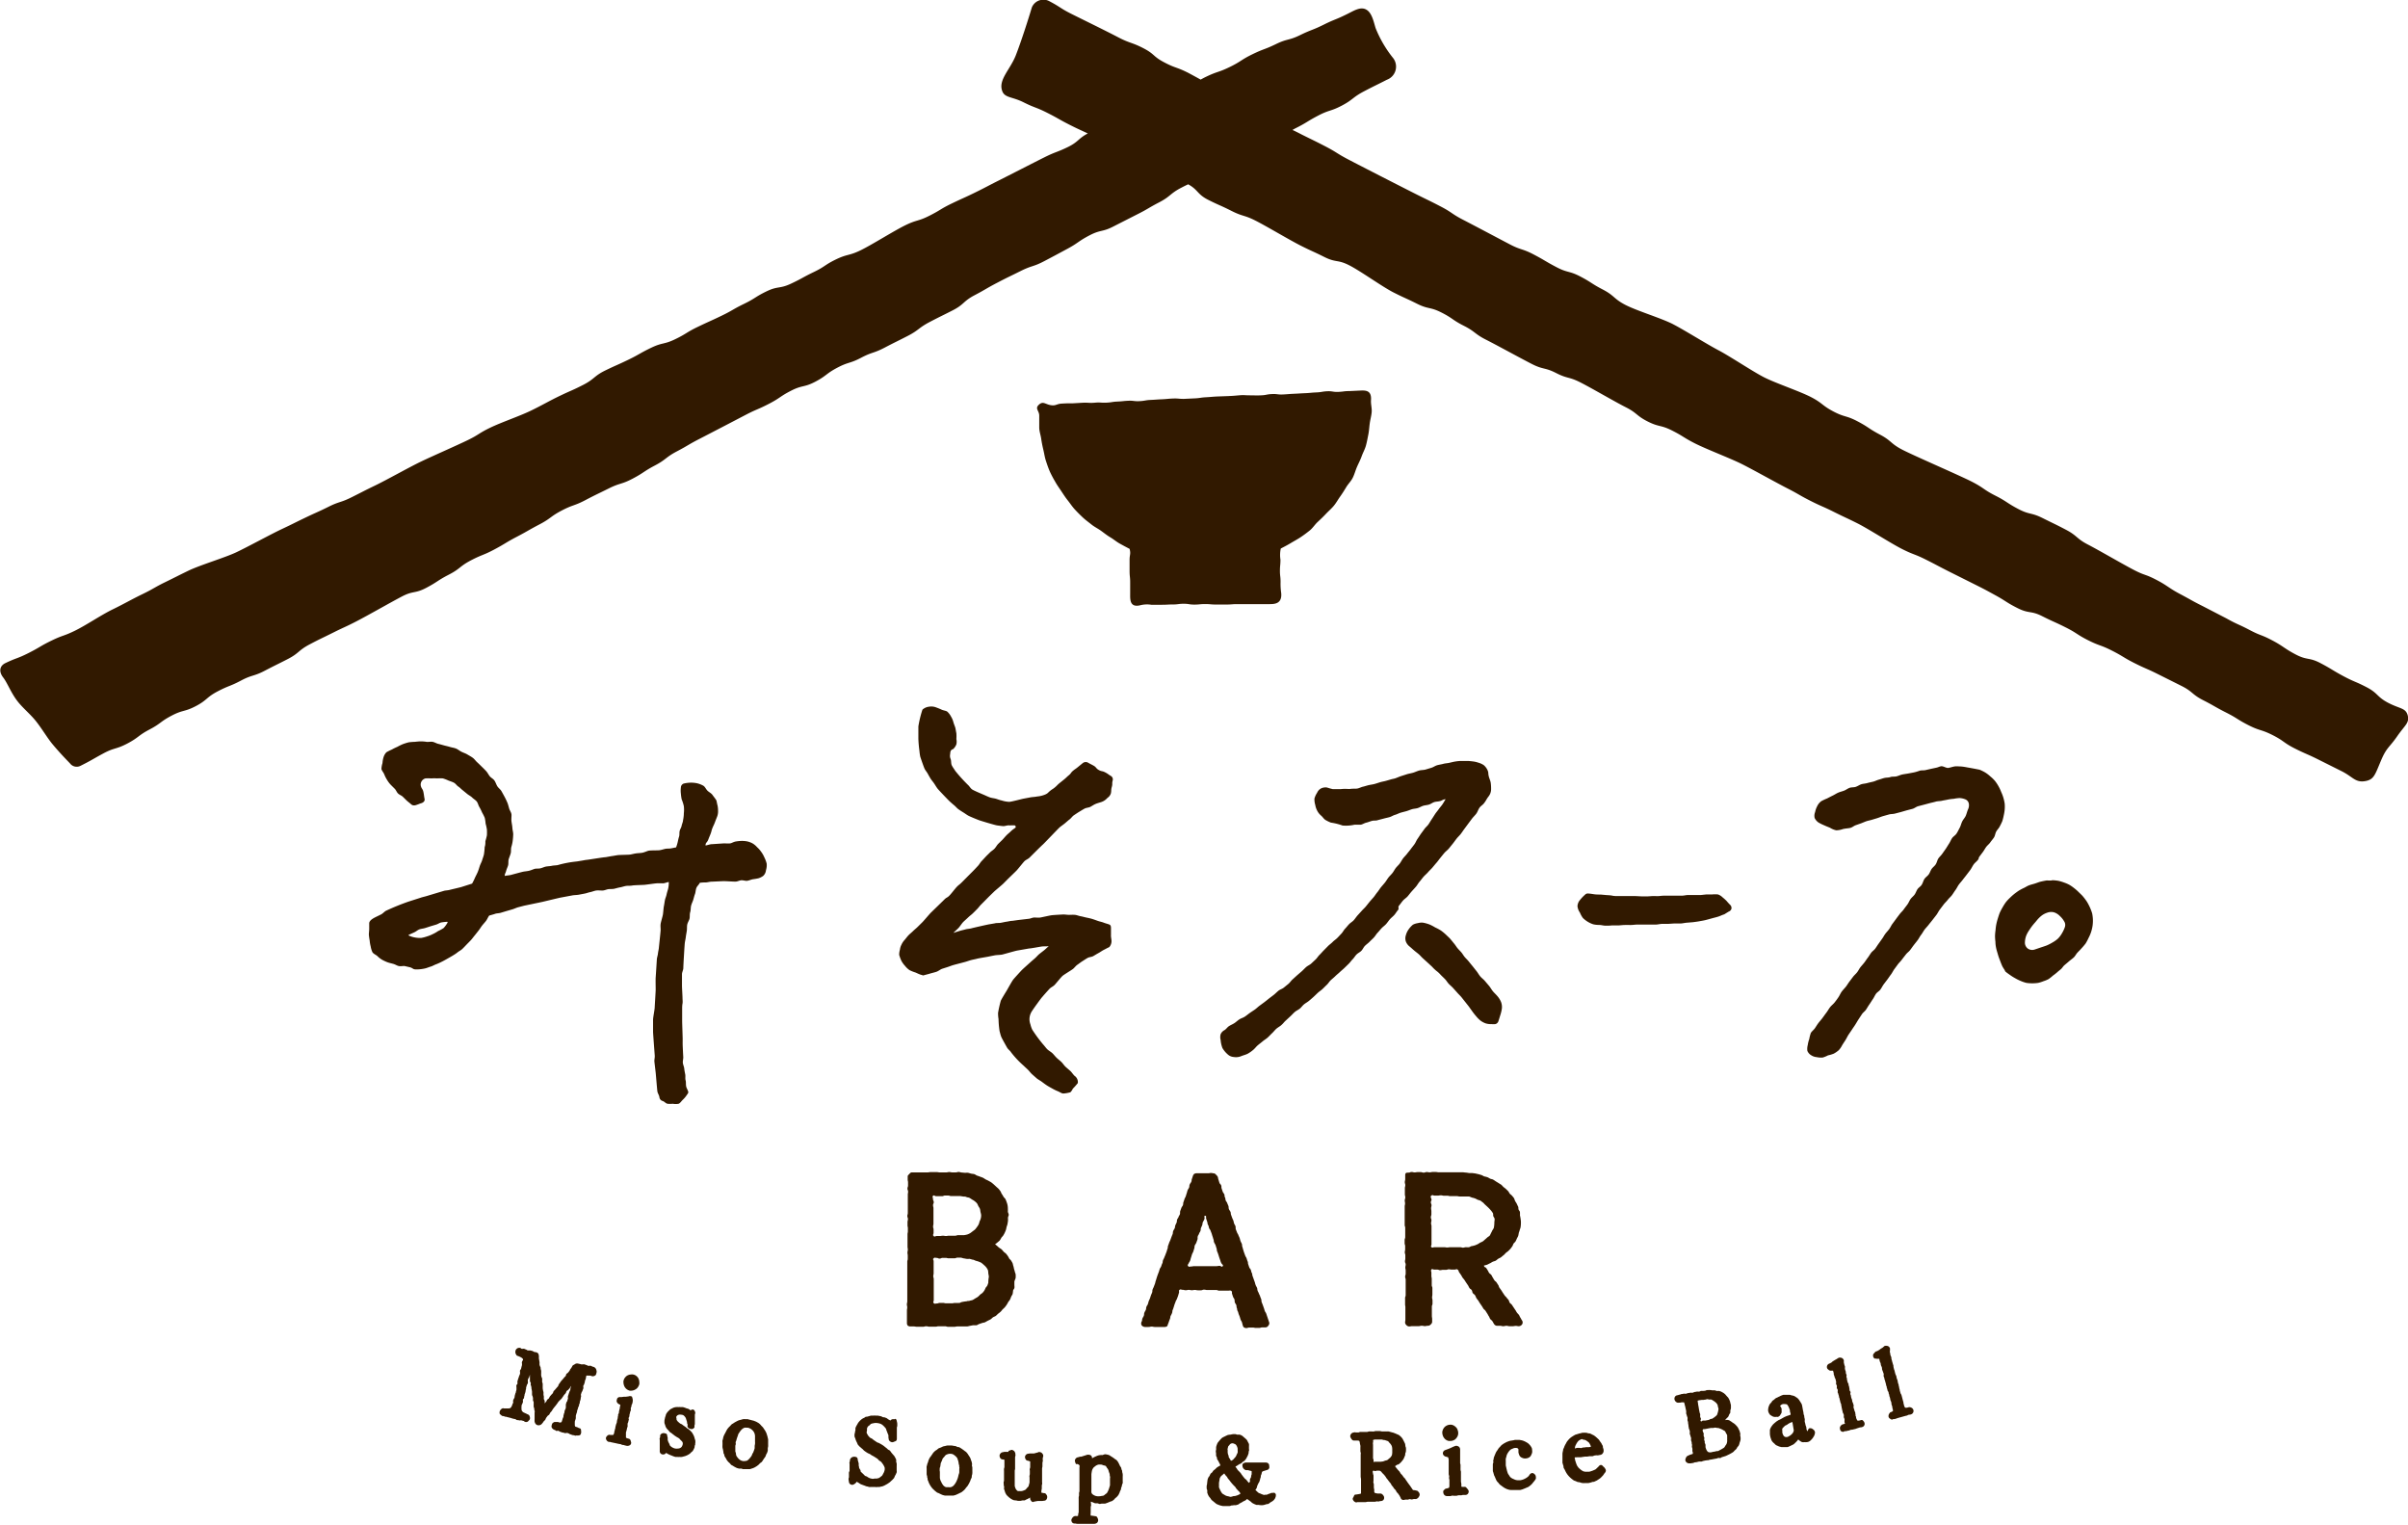
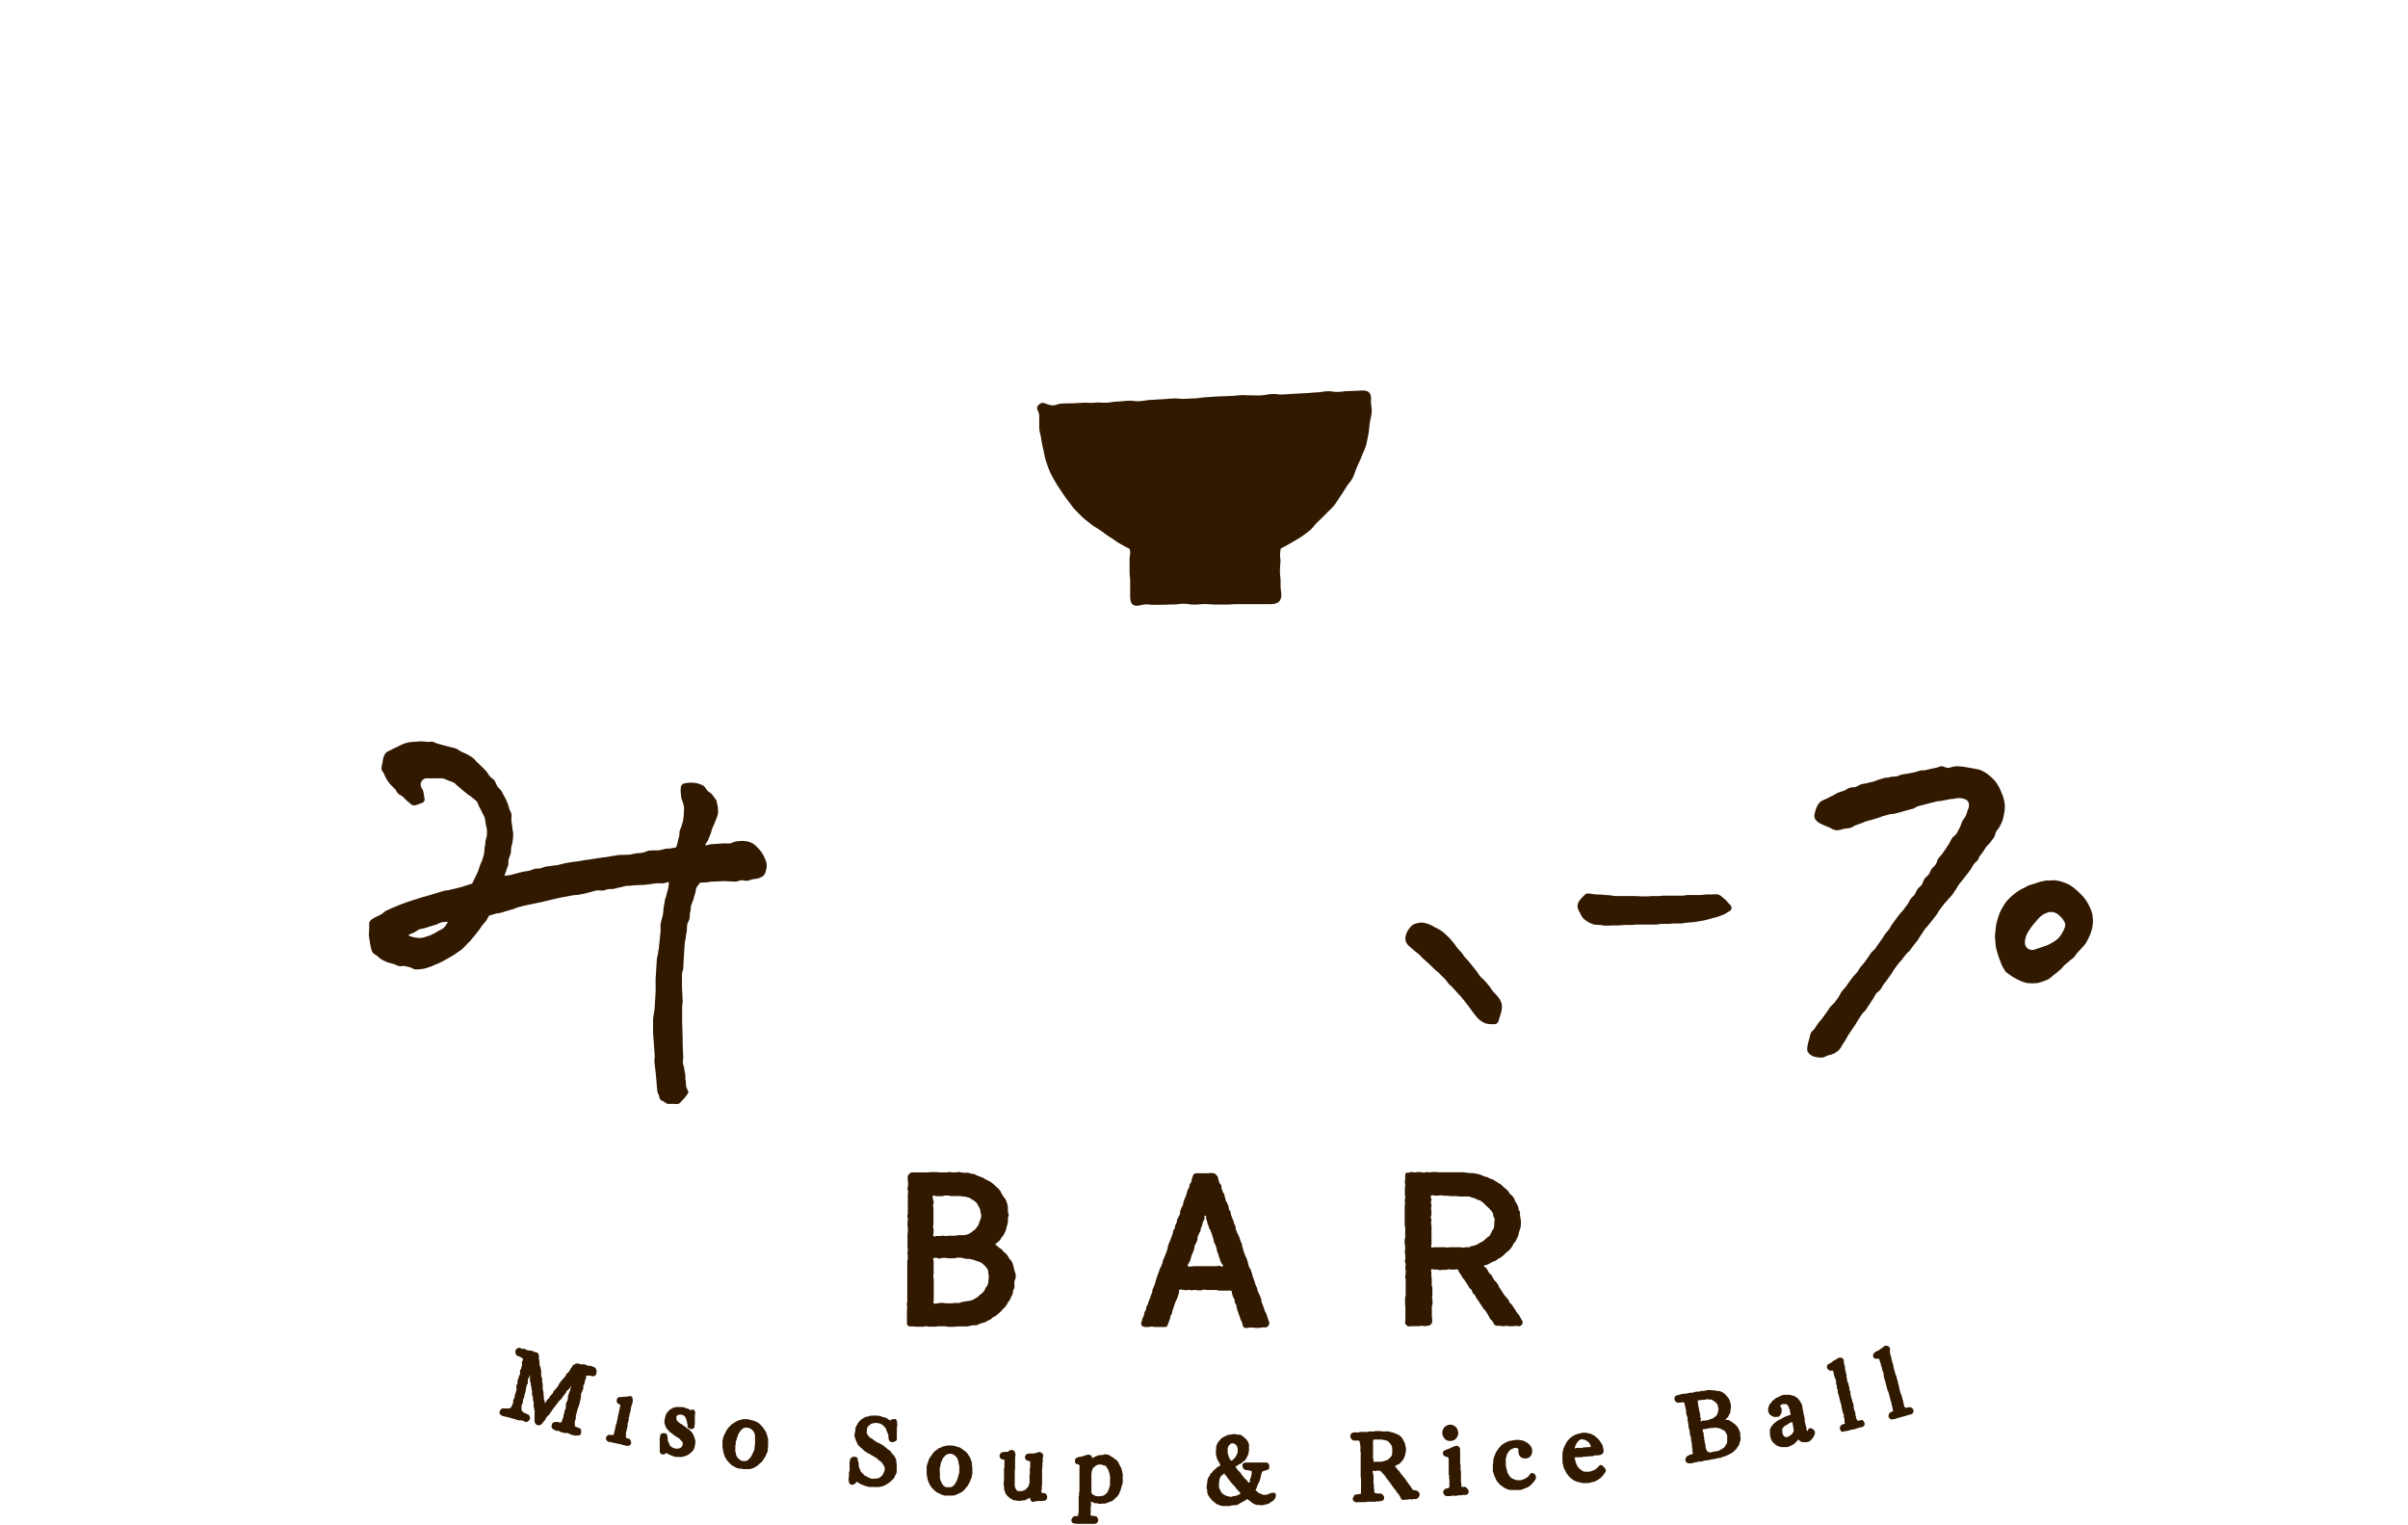
<svg xmlns="http://www.w3.org/2000/svg" viewBox="0 0 413.05 261.5">
  <defs>
    <style>.cls-1{fill:#311900;}</style>
  </defs>
  <g id="レイヤー_2" data-name="レイヤー 2">
    <g id="レイヤー_1-2" data-name="レイヤー 1">
      <path class="cls-1" d="M101.7,234.4c-.18-.05-.17-.1-.35-.15s-.2,0-.38,0-.17-.08-.35-.13-.17-.07-.35-.12-.2,0-.38,0-.18,0-.36-.06l-.37-.08a.76.76,0,0,0-.33,0,.73.73,0,0,0-.29.15c-.09.07-.23.09-.3.18a2,2,0,0,0-.17.3s-.1.16-.21.3-.1.21-.18.32l-.23.29c-.07.09-.21.14-.29.24s-.06.26-.14.36-.18.16-.25.26l-.24.29c-.07.09-.17.17-.25.27s-.14.2-.21.3a3.21,3.21,0,0,0-.21.3c-.08.1-.08.25-.15.34s-.18.18-.25.28l-.24.28c-.07.1-.18.17-.25.27s-.08.25-.15.35-.18.18-.25.27-.17.19-.24.28-.11.23-.18.33-.22.15-.29.24-.1.24-.18.33-.18.21-.25.3c0-.12,0-.27,0-.4s-.12-.23-.14-.35,0-.25,0-.37-.05-.24-.06-.36,0-.25,0-.38-.06-.24-.08-.36l-.06-.37c0-.12,0-.25,0-.37s0-.25,0-.37-.07-.24-.09-.36,0-.25,0-.37,0-.25-.07-.37-.08-.24-.1-.36,0-.26,0-.38,0-.25,0-.37-.06-.25-.08-.37,0-.25-.07-.37-.11-.24-.13-.36,0-.27,0-.39l-.06-.37-.06-.37a1.26,1.26,0,0,0,0-.4.82.82,0,0,0-.11-.39.7.7,0,0,0-.34-.21c-.18-.05-.18,0-.36-.07s-.15-.11-.32-.16l-.35-.09c-.17,0-.19,0-.37,0s-.16-.09-.33-.14-.16-.09-.33-.13-.19,0-.37,0-.15-.11-.32-.16a.82.82,0,0,0-.3,0,.57.57,0,0,0-.26.12.61.61,0,0,0-.25.41.65.65,0,0,0,0,.34.78.78,0,0,0,.15.32c0,.05.08.13.14.15s.29.1.39.15a2.48,2.48,0,0,1,.38.2c.25.17.25.31.24.36s-.13.17-.18.35,0,.19,0,.38,0,.19-.06.37l-.09.37c0,.18-.13.16-.18.34s0,.2,0,.38,0,.19-.07.37-.09.17-.14.36-.07.17-.12.35-.06.18-.11.37,0,.2,0,.38-.13.16-.18.34,0,.2,0,.38,0,.19,0,.38l-.1.36c0,.19-.07.18-.11.36l-.1.37c0,.18,0,.19-.08.37s-.12.16-.17.35,0,.26,0,.36-.1.24-.13.33a2.45,2.45,0,0,1-.13.34.82.82,0,0,1-.23.3.8.8,0,0,1-.36.07,2.3,2.3,0,0,1-.36,0l-.36,0a.44.44,0,0,0-.3,0,.88.88,0,0,0-.28.22.94.94,0,0,0-.17.31.82.82,0,0,0,0,.35c0,.11.15.17.23.25a.71.71,0,0,0,.27.18c.18,0,.18,0,.36.08s.18,0,.35.07l.35.09.36.09c.17.05.17.07.34.11l.36.08c.18,0,.16.12.33.16s.19,0,.37.05.19,0,.36,0a3.57,3.57,0,0,1,.35.1c.18,0,.16.12.34.17a.69.69,0,0,0,.35,0,.6.6,0,0,0,.26-.22.52.52,0,0,0,.2-.26.69.69,0,0,0,0-.35.83.83,0,0,0-.14-.32.55.55,0,0,0-.22-.14c-.14-.05-.25-.13-.36-.17l-.35-.16a.74.74,0,0,1-.27-.25.54.54,0,0,1-.09-.35,1.84,1.84,0,0,1,0-.4c0-.11,0-.24.08-.39s.11-.23.15-.37,0-.2,0-.38.14-.16.19-.34,0-.18.07-.37,0-.18.08-.36.06-.18.11-.36,0-.19.07-.37,0-.19.05-.37.06-.18.11-.36.12-.17.17-.35,0-.2,0-.38,0-.19.07-.37.13-.16.18-.34a2,2,0,0,1,.11-.35c0,.12,0,.22,0,.34s0,.24,0,.36,0,.25,0,.37.13.23.15.35-.06.25,0,.37.08.24.1.36,0,.24.05.36l.06.37c0,.12,0,.25,0,.37s0,.24.06.36.08.24.1.36,0,.25,0,.37.11.24.12.36,0,.25,0,.37,0,.25,0,.37.09.24.1.36,0,.24.06.36,0,.25,0,.37,0,.25,0,.37,0,.25,0,.36,0,.27,0,.36a2.91,2.91,0,0,0,0,.4.91.91,0,0,0,.16.38.64.64,0,0,0,.34.24.75.75,0,0,0,.79-.28,2.13,2.13,0,0,0,.25-.34c.08-.1.19-.18.27-.28s.1-.24.17-.35l.23-.31c.07-.1.22-.15.3-.25s.11-.24.19-.34.17-.18.25-.29.12-.22.2-.33l.23-.3.25-.3.23-.31c.08-.1.14-.21.22-.32s.19-.18.27-.28.2-.17.28-.27.14-.22.22-.32.14-.22.22-.32.18-.19.26-.29.09-.26.16-.36.23-.15.31-.25.18-.19.25-.3.15-.23.22-.33c0,.18-.05.18-.1.35s0,.19-.06.36-.1.17-.15.34-.07.17-.12.35-.06.17-.11.35,0,.2,0,.38l-.1.35c0,.18-.12.16-.16.34a3.58,3.58,0,0,0-.11.35c0,.11,0,.24,0,.38s0,.25-.06.38-.11.22-.15.35,0,.25-.07.37-.07.25-.11.37,0,.26-.07.38-.1.25-.13.35-.09.3-.12.37-.12.16-.31.15-.18-.06-.33-.09l-.34,0c-.09,0-.2,0-.27,0a1,1,0,0,0-.34.22,1,1,0,0,0-.13.37.5.5,0,0,0,0,.32.53.53,0,0,0,.19.26.71.71,0,0,0,.27.18v0c.18,0,.16.12.33.17s.2-.07.38,0,.15.12.33.16a3.4,3.4,0,0,0,.34.12c.17.05.18,0,.35.08s.2,0,.37,0,.18,0,.35.08.16.12.33.16.17.08.35.12.18,0,.36.07.19,0,.36,0a.49.49,0,0,0,.17,0,.64.64,0,0,0,.39-.08.53.53,0,0,0,.17-.36.56.56,0,0,0,0-.34c0-.12,0-.27-.08-.37a.47.47,0,0,0-.25-.11,3.47,3.47,0,0,1-.33-.16c-.14-.05-.27-.05-.34-.13a.56.56,0,0,1-.07-.34,3,3,0,0,1,0-.36c0-.1,0-.22.07-.35l.1-.35c0-.11,0-.24,0-.36s.05-.23.08-.36.08-.17.12-.36,0-.19.08-.37.06-.18.11-.36.1-.17.15-.36,0-.18.1-.36,0-.19.07-.38.07-.17.11-.35,0-.2.06-.38,0-.2,0-.38.06-.18.1-.37.13-.16.17-.35.08-.17.13-.35,0-.21,0-.4.1-.17.15-.35.07-.18.11-.36,0-.19.09-.37.06-.18.11-.37a2.41,2.41,0,0,1,.07-.37.76.76,0,0,1,.32,0,2,2,0,0,1,.36,0c.1,0,.2.08.34.1s.12,0,.18,0a.9.9,0,0,0,.37-.17.68.68,0,0,0,.15-.37.66.66,0,0,0,0-.5A.72.72,0,0,0,101.7,234.4Z" />
      <path class="cls-1" d="M108.37,239.48h-.16s-.1-.07-.14-.06-.25.07-.37.08l-.37.05H107l-.38.05c-.12,0-.25,0-.38,0a.71.71,0,0,0-.31.16.63.63,0,0,0-.12.32.46.46,0,0,0,0,.36.78.78,0,0,0,.23.3c.09.05.34.18.37.21a2.61,2.61,0,0,1-.09.41c0,.19,0,.2-.07.39l-.08.38c0,.19,0,.19-.1.38s0,.2-.07.39,0,.2-.06.39-.06.19-.1.38,0,.2-.07.39-.09.18-.13.37-.06.22-.08.33,0,.23-.07.34,0,.23-.08.33,0,.24-.07.34a1,1,0,0,1-.14.32,2.37,2.37,0,0,1-.56,0,.43.43,0,0,0-.25,0,.85.85,0,0,0-.27.19.88.88,0,0,0-.18.29.61.61,0,0,0,.12.45.62.62,0,0,0,.36.27v0c.2,0,.2,0,.4.06l.38.08.39.08.39.09.38.07c.2,0,.19.09.38.13s.2,0,.39.08l.39.09.1,0a.69.69,0,0,0,.34-.07.49.49,0,0,0,.25-.68.76.76,0,0,0-.09-.28.41.41,0,0,0-.28-.2c-.42-.1-.47-.19-.47-.19s0,0,0-.1,0-.22,0-.36,0-.24,0-.37.07-.23.09-.35l.09-.36c0-.13.08-.24.1-.35s0-.19,0-.36,0-.17.09-.35,0-.17.09-.34,0-.18,0-.36.08-.16.12-.34,0-.23.05-.35a3.38,3.38,0,0,0,.08-.34c0-.11.1-.22.12-.33s0-.24,0-.35.08-.23.11-.34,0-.24.08-.34.08-.23.14-.46a.43.43,0,0,0,0-.11.7.7,0,0,0,0-.28.88.88,0,0,0-.07-.28A.56.56,0,0,0,108.37,239.48Z" />
-       <path class="cls-1" d="M108.59,235.73a1.06,1.06,0,0,0-.35,0,1.36,1.36,0,0,0-.36.06,2,2,0,0,0-.33.15,1.55,1.55,0,0,0-.27.24,1.61,1.61,0,0,0-.21.3,2,2,0,0,0-.12.34h0a1.12,1.12,0,0,0,0,.36,1.15,1.15,0,0,0,.07.36,1.22,1.22,0,0,0,.14.33,1.63,1.63,0,0,0,.23.29,1.54,1.54,0,0,0,.29.21,2,2,0,0,0,.34.14,1.33,1.33,0,0,0,.28,0,1.51,1.51,0,0,0,.37-.07,1.58,1.58,0,0,0,.35-.16,1.23,1.23,0,0,0,.5-.54,1.13,1.13,0,0,0,.14-.36,1.1,1.1,0,0,0,0-.36,1.49,1.49,0,0,0-.05-.36,1.92,1.92,0,0,0-.14-.33,1.56,1.56,0,0,0-.23-.28,1.61,1.61,0,0,0-.3-.21A1.5,1.5,0,0,0,108.59,235.73Z" />
      <path class="cls-1" d="M118.94,241.75a.56.56,0,0,0-.49.14,1.13,1.13,0,0,0-.66-.34,3.24,3.24,0,0,0-.33-.13,2,2,0,0,0-.35-.1c-.12,0-.25,0-.37,0a2.41,2.41,0,0,0-.38,0,2.36,2.36,0,0,0-.37,0,2.41,2.41,0,0,0-.37.07,1.74,1.74,0,0,0-.34.16,1.52,1.52,0,0,0-.33.18,2.2,2.2,0,0,0-.27.26,1.6,1.6,0,0,0-.25.27,3.45,3.45,0,0,0-.2.32c0,.11-.06.25-.1.37a1.9,1.9,0,0,0-.09.36,2.29,2.29,0,0,0-.07.36c0,.13,0,.25,0,.37a3.59,3.59,0,0,0,.12.35,2.06,2.06,0,0,0,.12.35,1.49,1.49,0,0,0,.2.31,3.07,3.07,0,0,0,.25.26,3.36,3.36,0,0,0,.24.29c.09.08.21.13.3.2a2.92,2.92,0,0,0,.29.23c.1.07.19.16.3.23l.34.22a3.82,3.82,0,0,1,.36.21,3.3,3.3,0,0,1,.27.3,1.91,1.91,0,0,1,.29.3.63.63,0,0,1,.06.41,1.21,1.21,0,0,1-.13.35.65.65,0,0,1-.26.26.82.82,0,0,1-.43.12,1.62,1.62,0,0,1-.45,0,1.15,1.15,0,0,1-.33-.1,1.54,1.54,0,0,1-.31-.17,1.94,1.94,0,0,1-.27-.23c-.06-.09-.07-.22-.13-.33a3,3,0,0,1-.16-.31,3.38,3.38,0,0,1-.11-.34c0-.11,0-.23,0-.35s-.06-.23-.08-.35,0-.1,0-.14a.52.52,0,0,0-.2-.24c-.07-.06-.18,0-.29-.08a.75.75,0,0,0-.42.06.61.61,0,0,0-.3.31.27.27,0,0,0,0,.12c0,.18,0,.18-.07.36s0,.18,0,.36l0,.36,0,.36c0,.18,0,.18,0,.36s0,.18,0,.36,0,.18,0,.36a1,1,0,0,0,0,.15.62.62,0,0,0,.14.32.61.61,0,0,0,.62.15.6.6,0,0,0,.26-.15.37.37,0,0,1,.06-.1l.3.18.31.15.33.13.32.13.34.11c.12,0,.24,0,.36,0a2.2,2.2,0,0,0,.36,0,2.29,2.29,0,0,0,.37,0,2.37,2.37,0,0,0,.36-.09,2.3,2.3,0,0,0,.35-.1l.33-.15.31-.19a1.54,1.54,0,0,0,.26-.25,2.09,2.09,0,0,0,.28-.24l.18-.32a3.45,3.45,0,0,0,.14-.34c0-.11,0-.24.07-.36s0-.25.05-.37a2.58,2.58,0,0,0,0-.38,2.47,2.47,0,0,0-.11-.36,2.42,2.42,0,0,0-.1-.36,2.6,2.6,0,0,0-.16-.34c-.06-.1-.12-.22-.19-.32s-.17-.19-.25-.28l-.28-.26c-.09-.08-.22-.12-.32-.2a3.22,3.22,0,0,0-.28-.24l-.31-.21c-.11-.07-.2-.16-.29-.22s-.23-.1-.32-.16-.2-.17-.28-.23a1.1,1.1,0,0,1-.24-.27.4.4,0,0,1-.09-.34A.83.83,0,0,1,116,243a.71.71,0,0,1,.21-.27.9.9,0,0,1,.27-.11.77.77,0,0,1,.3,0,2.08,2.08,0,0,1,.36.06.83.83,0,0,1,.28.22,1.14,1.14,0,0,1,.21.3,1.94,1.94,0,0,1,.11.34,2.42,2.42,0,0,1,.11.35c0,.1,0,.22.07.35s0,.23,0,.36a.42.42,0,0,0,.12.26.73.73,0,0,0,.39.2.64.64,0,0,0,.39,0,.69.69,0,0,0,.3-.26.38.38,0,0,0,0-.21c0-.19.05-.19.07-.38l0-.37c0-.19,0-.2,0-.38s0-.19,0-.38,0-.2,0-.39.06-.18.07-.38a.72.72,0,0,0-.14-.39A.57.57,0,0,0,118.94,241.75Z" />
      <path class="cls-1" d="M128.59,243.48c-.12,0-.24-.08-.36-.09h-.37a2.31,2.31,0,0,0-.37,0,2.42,2.42,0,0,0-.36.1l-.35.08a3.49,3.49,0,0,0-.34.15l-.32.17a3.28,3.28,0,0,0-.31.2c-.1.07-.22.12-.32.2a3.27,3.27,0,0,0-.24.27,2.83,2.83,0,0,0-.25.24c-.08.1-.16.18-.23.28s-.12.21-.18.31l-.16.32c-.05.11-.13.21-.17.32a2,2,0,0,0-.15.33,3.58,3.58,0,0,0-.09.35c0,.11-.07.23-.09.34s0,.27,0,.4,0,.26,0,.39a2.54,2.54,0,0,0,0,.39,2.62,2.62,0,0,0,.09.38,2.32,2.32,0,0,0,.07.38c0,.13,0,.26.09.38s.06.26.11.38a3.7,3.7,0,0,0,.21.33,3.47,3.47,0,0,0,.18.33,3.25,3.25,0,0,0,.23.29c.08.09.18.16.27.25s.15.2.25.28.22.11.32.18.21.14.32.19a3.41,3.41,0,0,0,.33.17l.36.1c.12,0,.25,0,.37,0s.21.08.31.09.22,0,.33,0l.36,0,.36,0c.12,0,.25,0,.36-.07a3.58,3.58,0,0,0,.35-.11,2.49,2.49,0,0,0,.33-.16l.31-.19.29-.23c.09-.07.16-.18.25-.26s.21-.13.29-.22a2.11,2.11,0,0,0,.21-.31l.2-.3c.07-.1.15-.2.21-.3s.08-.23.13-.34.13-.21.17-.33a3.58,3.58,0,0,0,.11-.35c0-.12,0-.25,0-.37s.05-.25.06-.37,0-.26,0-.38,0-.26,0-.39,0-.26,0-.38-.06-.25-.08-.38-.06-.25-.1-.37-.07-.25-.12-.37a3.59,3.59,0,0,0-.17-.34,1.77,1.77,0,0,0-.21-.32,3.53,3.53,0,0,0-.21-.32,3.44,3.44,0,0,0-.27-.27,2.35,2.35,0,0,0-.26-.29,1.7,1.7,0,0,0-.3-.23l-.34-.19-.36-.14c-.12-.05-.25-.06-.37-.1Zm-2.4,3.89c0-.12.09-.23.12-.36s.06-.24.1-.36.08-.24.13-.36.06-.25.12-.36.14-.21.21-.32a3.3,3.3,0,0,1,.22-.3,2.37,2.37,0,0,1,.28-.27,1.52,1.52,0,0,1,.33-.18,1.2,1.2,0,0,1,.38,0,1.5,1.5,0,0,1,.2,0,1.21,1.21,0,0,1,.39.14,1.09,1.09,0,0,1,.33.23,1.29,1.29,0,0,1,.27.3,1.66,1.66,0,0,1,.18.38,3,3,0,0,1,.06.34c0,.11,0,.22,0,.34s0,.23,0,.34,0,.23,0,.35a1.93,1.93,0,0,1,0,.34,3.43,3.43,0,0,1-.06.34h0c0,.12,0,.25,0,.37s-.06.23-.09.34a3.42,3.42,0,0,1-.13.34c0,.11-.12.21-.17.32a3.24,3.24,0,0,1-.13.33,2.16,2.16,0,0,1-.21.29,2.49,2.49,0,0,1-.25.29,1.73,1.73,0,0,1-.3.25,1.23,1.23,0,0,1-.38.08,1.2,1.2,0,0,1-.38,0,1.39,1.39,0,0,1-.36-.12,1.79,1.79,0,0,1-.55-.5,1.77,1.77,0,0,1-.21-.32,3.58,3.58,0,0,1-.06-.37c0-.12-.09-.24-.1-.37l0-.38c0-.12,0-.25,0-.38s0-.25.06-.37S126.17,247.49,126.19,247.37Z" />
      <path class="cls-1" d="M153.41,243.41a1.24,1.24,0,0,0-.38,0,.82.82,0,0,0-.31.22v0a2.59,2.59,0,0,0-.33-.19c-.11-.06-.2-.17-.32-.23l-.37-.14c-.12,0-.26,0-.38-.08s-.24-.11-.37-.13l-.39-.08h-.37a2.21,2.21,0,0,0-.37,0c-.13,0-.25,0-.37,0s-.24.07-.36.09l-.36.1c-.11,0-.25,0-.36.1s-.22.12-.33.18-.21.13-.31.21a3,3,0,0,0-.49.51,1.92,1.92,0,0,0-.18.31,3.14,3.14,0,0,0-.18.31,1.83,1.83,0,0,0-.14.32,2.1,2.1,0,0,0,0,.36,1.87,1.87,0,0,0-.08.34c0,.13-.07.26-.08.38s0,.26,0,.38a3.65,3.65,0,0,0,.14.35,2.17,2.17,0,0,0,.12.36,2.49,2.49,0,0,0,.16.33,3.68,3.68,0,0,0,.15.35c.08.1.17.19.25.28s.19.16.28.25a3.36,3.36,0,0,0,.29.24,3.31,3.31,0,0,0,.26.27l.31.22.32.2a3.68,3.68,0,0,0,.35.15l.31.22.35.18c.11.08.23.14.33.21s.23.14.33.22.18.21.28.29.24.13.33.22a2.91,2.91,0,0,1,.24.31,1.8,1.8,0,0,1,.21.33,1.59,1.59,0,0,1,.16.36,1.8,1.8,0,0,1,0,.39,3.37,3.37,0,0,1-.1.34,2.25,2.25,0,0,1-.16.31,2.85,2.85,0,0,1-.16.3,1.86,1.86,0,0,1-.27.22,1.54,1.54,0,0,1-.29.21,2,2,0,0,1-.35.09,2.1,2.1,0,0,1-.36,0,2.38,2.38,0,0,1-.37.06l-.35-.07a1.89,1.89,0,0,1-.33-.13,1.81,1.81,0,0,1-.29-.19c-.11-.06-.24-.07-.33-.13a2,2,0,0,1-.25-.25,2.89,2.89,0,0,1-.25-.24,3.2,3.2,0,0,1-.26-.24c0-.07,0-.21-.09-.34s-.13-.19-.17-.31,0-.23-.07-.34a2,2,0,0,1,0-.34c0-.12-.06-.23-.08-.34s-.08-.23-.09-.34a.54.54,0,0,0-.14-.41.77.77,0,0,0-.42-.12.74.74,0,0,0-.34.05.67.67,0,0,0-.28.19.83.83,0,0,0-.16.31c0,.18,0,.18-.06.36s0,.18,0,.36,0,.18,0,.37,0,.18,0,.36,0,.18,0,.36-.1.18-.11.36,0,.18,0,.37,0,.18,0,.36-.06.18-.07.36a2.74,2.74,0,0,0,.06.43.67.67,0,0,0,.16.41.86.86,0,0,0,.41.17.83.83,0,0,0,.4-.16,1.1,1.1,0,0,0,.31-.28s0-.07.07-.09l.34.19a2.53,2.53,0,0,0,.32.21c.11.06.24.09.35.14l.36.13a2.6,2.6,0,0,0,.36.13c.12,0,.25.06.37.09s.26,0,.38,0l.32,0,.31,0c.14,0,.27.06.4,0a2.58,2.58,0,0,0,.39,0l.39-.09c.13,0,.25-.08.37-.12s.23-.13.35-.18a3.79,3.79,0,0,0,.34-.2l.29-.2a3,3,0,0,0,.26-.24,3,3,0,0,0,.26-.24c.07-.1.18-.17.24-.27a3.27,3.27,0,0,0,.14-.33c.05-.11.13-.2.17-.31s.11-.22.14-.33,0-.24,0-.36,0-.24,0-.36,0-.25,0-.37a2.29,2.29,0,0,0,0-.37c0-.12-.06-.24-.09-.36a2.21,2.21,0,0,0,0-.37,3.59,3.59,0,0,0-.17-.34,2.07,2.07,0,0,0-.19-.32,10,10,0,0,1-.49-.57,3.3,3.3,0,0,0-.22-.3c-.09-.09-.23-.12-.33-.2s-.17-.18-.28-.25l-.29-.23a3.4,3.4,0,0,0-.3-.23l-.32-.2c-.11-.06-.22-.11-.33-.18s-.25-.07-.34-.13-.2-.14-.3-.2l-.3-.21c-.11-.07-.19-.16-.28-.22s-.24-.1-.33-.17a2,2,0,0,1-.25-.26.93.93,0,0,1-.2-.3,1.09,1.09,0,0,1-.15-.33,2.83,2.83,0,0,1,.07-.36,1.87,1.87,0,0,1,0-.35,1.59,1.59,0,0,1,.16-.32,1.46,1.46,0,0,1,.28-.21c.08-.07.14-.19.25-.24a1.24,1.24,0,0,1,.33-.09,1.75,1.75,0,0,1,.33-.06,2,2,0,0,1,.34,0,2.7,2.7,0,0,1,.41.07,1.42,1.42,0,0,1,.7.4,2.57,2.57,0,0,1,.28.29,1.17,1.17,0,0,1,.21.3c0,.1.06.23.11.35s.09.23.13.35a3.45,3.45,0,0,1,.14.34,2.52,2.52,0,0,1,0,.37,2.7,2.7,0,0,1,.06.36.57.57,0,0,0,.17.28.76.76,0,0,0,.41.19.71.71,0,0,0,.35-.1,1.13,1.13,0,0,0,.33-.14.51.51,0,0,0,.13-.31c0-.19,0-.19,0-.38s0-.19,0-.38,0-.19,0-.38,0-.19,0-.38,0-.19,0-.38.06-.19.07-.39,0-.19,0-.38a2.66,2.66,0,0,0-.09-.42.59.59,0,0,0-.18-.37A.67.67,0,0,0,153.41,243.41Z" />
      <path class="cls-1" d="M163.26,247.91l-.38,0a2.55,2.55,0,0,0-.39,0,2.62,2.62,0,0,0-.38.09,2.45,2.45,0,0,0-.37.08,3.66,3.66,0,0,1-.71.3,3.76,3.76,0,0,0-.31.25c-.1.07-.22.13-.32.21l-.28.27a3.62,3.62,0,0,0-.22.32,3.62,3.62,0,0,0-.22.32,2.49,2.49,0,0,0-.23.31c-.06.11-.1.23-.16.35s-.07.25-.11.37a3.84,3.84,0,0,0-.14.36c0,.12-.07.25-.09.38s0,.25,0,.38,0,.27,0,.4,0,.26,0,.39,0,.26.06.39,0,.26.07.39,0,.26.07.39.1.25.15.37a2.92,2.92,0,0,0,.17.36,3.62,3.62,0,0,0,.2.33l.24.32c.08.09.18.17.27.26a3,3,0,0,0,.26.24l.29.23c.11.06.23.08.34.14l.33.16a3.27,3.27,0,0,0,.33.14l.36.09c.12,0,.25,0,.37,0h.34l.37,0c.12,0,.25,0,.37,0l.36-.1a3.49,3.49,0,0,0,.34-.15,2.49,2.49,0,0,0,.33-.16,3.54,3.54,0,0,0,.34-.16l.3-.23a3.2,3.2,0,0,0,.27-.25,2.43,2.43,0,0,0,.24-.32,3.73,3.73,0,0,0,.26-.3l.2-.34c.07-.12.12-.24.18-.35s.1-.25.14-.37.13-.24.17-.37,0-.26.05-.39.06-.26.07-.39,0-.25,0-.38,0-.26,0-.39,0-.25-.05-.38,0-.25,0-.38a2.53,2.53,0,0,0-.07-.38,2.67,2.67,0,0,0-.14-.36c0-.12-.08-.24-.13-.36s-.14-.22-.21-.33-.13-.22-.2-.32a3.61,3.61,0,0,0-.25-.3c-.09-.09-.22-.15-.31-.23a3.55,3.55,0,0,0-.31-.23,3.37,3.37,0,0,0-.31-.21,2.27,2.27,0,0,0-.34-.19c-.12,0-.25,0-.38-.09s-.24-.08-.37-.1S163.39,247.93,163.26,247.91Zm-2.07,4.1c0-.12,0-.25.06-.38s.05-.25.08-.38,0-.26.08-.38a3.92,3.92,0,0,1,.16-.36c.05-.12.08-.26.14-.37a3.58,3.58,0,0,1,.26-.29,2.48,2.48,0,0,1,.25-.3,1.65,1.65,0,0,1,.36-.16,1.15,1.15,0,0,1,.37-.06s.07,0,.11,0a1.43,1.43,0,0,1,.37.07,2.38,2.38,0,0,1,.58.44,2.17,2.17,0,0,1,.23.3c0,.11.07.24.11.36s.05.24.08.36,0,.24.07.36,0,.25.05.37,0,.26,0,.37,0,.27,0,.38,0,.26-.05.39-.08.25-.11.38-.06.25-.1.38a3,3,0,0,1-.14.36,2,2,0,0,1-.17.36,1.85,1.85,0,0,1-.21.33,1.8,1.8,0,0,1-.25.29,1.1,1.1,0,0,1-.41.22,1.12,1.12,0,0,1-.45,0,1.73,1.73,0,0,1-.41,0,1.2,1.2,0,0,1-.36-.22,1.37,1.37,0,0,1-.25-.32,2.42,2.42,0,0,1-.19-.36,3.13,3.13,0,0,1-.15-.32,3.21,3.21,0,0,1-.08-.36c0-.11,0-.23,0-.35s0-.24,0-.36v-.36C161.18,252.25,161.18,252.13,161.19,252Z" />
      <path class="cls-1" d="M179.08,256.08l-.44-.08a1,1,0,0,1,0-.34,2.63,2.63,0,0,1,.06-.34c0-.19,0-.2,0-.38s0-.19.05-.38,0-.19,0-.38,0-.2,0-.39,0-.19,0-.38,0-.19,0-.38l0-.38c0-.19,0-.19,0-.38l0-.38c0-.15.06-.28.06-.41s0-.29,0-.41,0-.28.05-.41,0-.26,0-.41,0-.16.09-.51a.57.57,0,0,0-.18-.47.46.46,0,0,0-.22-.18,1.12,1.12,0,0,0-.29-.07.38.38,0,0,0-.21.07l-.34.09-.33.09-.35,0a3.31,3.31,0,0,1-.34,0l-.35.05a.58.58,0,0,0-.34.17.59.59,0,0,0-.18.36.54.54,0,0,0,.05.28.62.62,0,0,0,.14.25.47.47,0,0,0,.25.13,1.81,1.81,0,0,1,.45.14s0,0,0,.06c0,.19,0,.19,0,.39s0,.2,0,.39,0,.19-.06.39,0,.2,0,.39,0,.2,0,.39,0,.2-.05.39,0,.2,0,.39,0,.2,0,.39,0,.2,0,.4a1.5,1.5,0,0,1-.09.35,1.54,1.54,0,0,1-.1.35,2,2,0,0,1-.25.26,3.11,3.11,0,0,1-.23.28,2,2,0,0,1-.33.15,1.33,1.33,0,0,1-.34.1,1.06,1.06,0,0,1-.35,0,1,1,0,0,1-.32,0,.61.61,0,0,1-.24-.21,1,1,0,0,1-.18-.3,3.58,3.58,0,0,1-.11-.35c0-.12,0-.24,0-.36s0-.25,0-.36,0-.26,0-.36,0-.19,0-.38,0-.19,0-.37,0-.19,0-.38,0-.19,0-.38.05-.18.06-.37l0-.38q0-.19,0-.36c0-.14,0-.26,0-.37s0-.25,0-.36,0-.24,0-.36,0-.23.05-.36,0-.23,0-.37a.55.55,0,0,0-.1-.31.47.47,0,0,0-.2-.24.74.74,0,0,0-.3-.13h-.12s-.09.06-.14.07l-.33.1L173,249c-.1,0-.22,0-.34,0l-.34,0c-.11,0-.22.05-.33.06a.56.56,0,0,0-.34.18.63.63,0,0,0-.19.36.78.78,0,0,0,.17.53.53.53,0,0,0,.28.16,3.34,3.34,0,0,1,.38.06s0,.07,0,.11,0,.18,0,.36,0,.18,0,.37l0,.36c0,.19-.05.18-.07.37s0,.18,0,.36,0,.19,0,.37,0,.18,0,.36,0,.19,0,.37,0,.19,0,.37,0,.24-.05.39,0,.24,0,.38,0,.25.05.38,0,.26,0,.39.08.25.11.37.07.25.12.37a3.72,3.72,0,0,0,.19.34,4.19,4.19,0,0,0,.56.53,2.53,2.53,0,0,0,.32.21,1.89,1.89,0,0,0,.35.17,2.18,2.18,0,0,0,.38.05c.12,0,.25.06.38.07h.37c.13,0,.25-.05.37-.07s.25,0,.37,0a3.41,3.41,0,0,0,.33-.17,2.11,2.11,0,0,0,.34-.16,1.83,1.83,0,0,0,.3-.18,1.7,1.7,0,0,0,0,.28.89.89,0,0,0,.14.26.46.46,0,0,0,.37.25s0-.05.08-.05l.37-.08.37-.06c.12,0,.25,0,.38,0l.37,0,.38-.05a.47.47,0,0,0,.32-.19.76.76,0,0,0,.14-.43.64.64,0,0,0-.17-.45A.39.39,0,0,0,179.08,256.08Z" />
      <path class="cls-1" d="M189.13,249.55a2.54,2.54,0,0,0-.39,0,2.32,2.32,0,0,0-.38.07,3,3,0,0,0-.36.14l-.35.16a2.46,2.46,0,0,0-.32.19.74.74,0,0,0-.15-.46.77.77,0,0,0-.52-.16.74.74,0,0,0-.14,0l-.34.11-.35.11-.34.11c-.11,0-.24,0-.36.05a3.58,3.58,0,0,1-.35.09.62.62,0,0,0-.28.22.55.55,0,0,0-.12.33.47.47,0,0,0,.07.28c0,.1.05.22.14.29s.13,0,.18,0a.76.76,0,0,1,.39.22.82.82,0,0,1,0,.38c0,.19,0,.18,0,.37s0,.18,0,.36l0,.37c0,.18,0,.18,0,.36s0,.18,0,.37,0,.18,0,.36,0,.19,0,.37,0,.18,0,.36,0,.18,0,.37l0,.36c0,.18,0,.18,0,.37s-.06.18-.07.36,0,.18,0,.37-.05.18-.06.36,0,.18,0,.37,0,.18,0,.36v.37c0,.19,0,.18,0,.37s0,.23,0,.35,0,.24,0,.35,0,.24,0,.35-.07.24-.08.35a1.27,1.27,0,0,1-.05.34,3.85,3.85,0,0,1-.49,0,.85.85,0,0,0-.28.12.72.72,0,0,0-.22.25.83.83,0,0,0-.14.31.7.7,0,0,0,.18.47.61.61,0,0,0,.46.14c.18,0,.18.05.36.05s.19,0,.38,0,.18,0,.37,0,.18,0,.37,0,.18,0,.37,0h.37c.19,0,.19,0,.37,0s.19,0,.38,0l.37,0v0a.86.86,0,0,0,.42-.16.65.65,0,0,0,.2-.46.71.71,0,0,0-.08-.31.9.9,0,0,0-.16-.29.51.51,0,0,0-.27-.09l-.38-.06c-.27-.05-.37,0-.39-.06a1.58,1.58,0,0,1,0-.47c0-.15,0-.31,0-.46s0-.18,0-.36,0-.18.05-.37,0-.18,0-.36-.06-.19,0-.36c.12.06.22.09.34.14l.36.15c.13,0,.27,0,.39,0s.26.1.39.11.25-.05.37-.05.25,0,.37,0,.25,0,.36-.06a2.84,2.84,0,0,0,.35-.13l.34-.14c.11-.06.24-.06.35-.12s.2-.15.3-.22.16-.19.25-.27.21-.14.28-.24a3.22,3.22,0,0,0,.24-.28c.07-.11.11-.22.17-.33s.08-.24.13-.35a3.36,3.36,0,0,0,.16-.33c0-.11,0-.24.08-.36a2,2,0,0,0,.09-.35c0-.12.1-.23.12-.35s0-.25,0-.37l0-.37c0-.13,0-.26,0-.38a2.34,2.34,0,0,0,0-.38c0-.13-.06-.25-.08-.38s0-.25-.08-.37-.06-.25-.1-.37a3.53,3.53,0,0,0-.21-.32,3.73,3.73,0,0,0-.16-.35,3.65,3.65,0,0,0-.18-.34,2.25,2.25,0,0,0-.24-.3c-.08-.09-.22-.13-.32-.22a2.32,2.32,0,0,0-.3-.22,2.14,2.14,0,0,0-.32-.2,2.2,2.2,0,0,0-.32-.21,2.26,2.26,0,0,0-.37-.11,2.35,2.35,0,0,0-.37-.05A2.57,2.57,0,0,0,189.13,249.55Zm-1.92,6.38a2,2,0,0,1,0-.35c0-.11,0-.22,0-.36s0-.23,0-.35,0-.24,0-.36,0-.2,0-.41,0-.2,0-.4,0-.29,0-.42,0-.29,0-.42a3.84,3.84,0,0,1,.06-.42,1.51,1.51,0,0,1,.1-.4,2.29,2.29,0,0,1,.18-.31,1.18,1.18,0,0,1,.27-.23,1.15,1.15,0,0,1,.29-.2,1.25,1.25,0,0,1,.34-.12,2,2,0,0,1,.35,0h.09a1.55,1.55,0,0,1,.38.13,1.59,1.59,0,0,1,.39.1,1.42,1.42,0,0,1,.22.34,1.07,1.07,0,0,1,.22.32,1.73,1.73,0,0,1,.11.37,2.92,2.92,0,0,1,.14.38c0,.13,0,.26.05.39s0,.27,0,.4,0,.27,0,.39,0,.24,0,.36,0,.25,0,.36a3.57,3.57,0,0,1-.1.35,3.38,3.38,0,0,1-.11.34,2.52,2.52,0,0,1-.14.33,2.43,2.43,0,0,1-.18.32,1.69,1.69,0,0,1-.29.22,1.24,1.24,0,0,1-.28.22,1.82,1.82,0,0,1-.35.06,1.34,1.34,0,0,1-.35.05,1.74,1.74,0,0,1-.4,0,1.48,1.48,0,0,1-.39-.1,1.62,1.62,0,0,1-.35-.2A.57.57,0,0,1,187.21,255.93Z" />
      <path class="cls-1" d="M218.27,256.05a.36.36,0,0,0-.32.05,3.79,3.79,0,0,1-.36.12,1.13,1.13,0,0,1-.33.13,2,2,0,0,1-.36,0v.05a1.15,1.15,0,0,1-.35-.1,1.36,1.36,0,0,1-.33-.14,2.13,2.13,0,0,1-.35-.14,3.2,3.2,0,0,1-.27-.25l-.26-.23a2.08,2.08,0,0,0,.21-.33c.06-.11.06-.26.11-.38s.11-.24.16-.36.15-.23.2-.35l.12-.38c0-.13.08-.26.11-.38s0-.27.07-.39.09-.27.12-.38,0-.17.24-.28l.39-.12.39-.12a.65.65,0,0,0,.25-.27.67.67,0,0,0,0-.35.58.58,0,0,0-.14-.45.62.62,0,0,0-.45-.17l-.05,0c-.18,0-.18,0-.37,0s-.18,0-.37,0l-.37,0h-.37c-.19,0-.19,0-.38,0h-.37l-.37,0c-.19,0-.19,0-.37,0h-.38a.66.66,0,0,0-.32.08.59.59,0,0,0-.27.22.7.7,0,0,0,0,.33.63.63,0,0,0,.1.3.72.72,0,0,0,.22.24.78.78,0,0,0,.29.14c.12,0,.23,0,.32,0s.23.07.31.08a1.54,1.54,0,0,1,.33.09c0,.11,0,.23,0,.36s0,.23-.06.35,0,.23-.06.35-.12.21-.16.32,0,.26,0,.36-.13.19-.17.28c-.07-.08-.14-.13-.23-.24s-.14-.19-.23-.29-.2-.15-.28-.24l-.24-.29c-.08-.09-.14-.2-.22-.29s-.14-.21-.21-.31-.17-.18-.25-.28a3.19,3.19,0,0,1-.26-.26c-.09-.1-.14-.22-.21-.31l-.21-.29c.12-.07.23-.12.33-.19s.21-.14.32-.21a3.54,3.54,0,0,0,.34-.16,3.45,3.45,0,0,0,.28-.26,2.4,2.4,0,0,0,.31-.21,2.25,2.25,0,0,0,.24-.3,2.11,2.11,0,0,0,.18-.33,1.68,1.68,0,0,0,.16-.33,3.58,3.58,0,0,0,.11-.35c0-.12,0-.24.06-.37s0-.24,0-.37,0-.26,0-.39a2.71,2.71,0,0,0,0-.4,2.31,2.31,0,0,0-.18-.35,2.86,2.86,0,0,0-.18-.35,2.57,2.57,0,0,0-.29-.28,3.22,3.22,0,0,0-.28-.24,1.66,1.66,0,0,0-.3-.24,1.94,1.94,0,0,0-.36-.15,2.22,2.22,0,0,0-.38,0c-.12,0-.24-.08-.37-.09s-.25,0-.38,0a2.57,2.57,0,0,0-.4.08,2.7,2.7,0,0,0-.41.05c-.13,0-.25.1-.38.14l-.36.18a2.37,2.37,0,0,0-.35.19,4,4,0,0,0-.29.29,9.7,9.7,0,0,0-.47.57,2.44,2.44,0,0,0-.14.34,2.47,2.47,0,0,0-.11.36,2.21,2.21,0,0,0,0,.37c0,.12-.06.24-.06.37a2.2,2.2,0,0,0,.05.37,2.35,2.35,0,0,0,0,.37c0,.12.11.22.14.34s0,.25.09.36.14.21.2.32a2.59,2.59,0,0,0,.17.33c.06.1.08.22.15.33l-.33.18c-.1.07-.21.13-.31.21s-.17.18-.27.26l-.29.23c-.09.09-.14.22-.22.31s-.21.15-.28.25a2.11,2.11,0,0,0-.16.34c-.06.11-.17.2-.22.31a2.09,2.09,0,0,0-.13.35,14,14,0,0,0-.09.74c0,.12-.07.25-.07.37s0,.25,0,.37.08.24.1.36,0,.25,0,.37a3.59,3.59,0,0,0,.12.35,2.11,2.11,0,0,0,.18.33c.06.1.16.19.23.29s.13.21.21.3a3.36,3.36,0,0,0,.29.24,3.11,3.11,0,0,0,.28.23,2.09,2.09,0,0,0,.29.23,3.68,3.68,0,0,0,.35.15,3.59,3.59,0,0,0,.35.12l.36.08.38,0c.12,0,.24,0,.37,0h.43c.12,0,.23-.09.36-.1s.24,0,.36-.05a2.33,2.33,0,0,0,.37,0,2,2,0,0,0,.35-.11c.12,0,.2-.15.31-.2a3.41,3.41,0,0,0,.33-.17l.31-.19a2.11,2.11,0,0,0,.34-.16,3,3,0,0,0,.27-.23c.1.08.21.14.3.22l.31.22c.1.07.18.19.28.25s.23.12.34.18l.35.14a2.43,2.43,0,0,0,.38,0,1.49,1.49,0,0,0,.36.05,2.2,2.2,0,0,0,.36,0,2.05,2.05,0,0,0,.34-.07l.34-.11c.11,0,.24,0,.35-.08a2.92,2.92,0,0,0,.28-.21c.11-.07.22-.11.31-.18a2.09,2.09,0,0,0,.28-.22,2.64,2.64,0,0,0,.21-.29.29.29,0,0,0,.05-.13.59.59,0,0,0,.08-.27.83.83,0,0,0,0-.32.66.66,0,0,0-.23-.24A.7.7,0,0,0,218.27,256.05Zm-7.18.67h0a2.79,2.79,0,0,1-.39-.1,1.54,1.54,0,0,1-.37-.09,1.25,1.25,0,0,1-.34-.19,1.48,1.48,0,0,1-.34-.21,2.1,2.1,0,0,1-.22-.33,1.63,1.63,0,0,1-.17-.35,2,2,0,0,1-.16-.36,2.71,2.71,0,0,1,0-.4,2.3,2.3,0,0,1,0-.38,2.14,2.14,0,0,1,.07-.38,2.28,2.28,0,0,1,.06-.39,1.86,1.86,0,0,1,.19-.34,2.43,2.43,0,0,1,.3-.26,2.2,2.2,0,0,1,.28-.24c.07.1.12.19.2.29s.17.18.25.28.12.22.2.32l.24.28.22.3.24.29.25.27c.08.1.19.17.27.27s.13.21.21.31.17.18.25.28.18.17.26.26.12.21.21.29a3,3,0,0,1-.29.2l-.34.14-.36.1c-.12,0-.24,0-.36.05A2.93,2.93,0,0,1,211.09,256.72Zm1.21-8a2.34,2.34,0,0,1,0,.38,1.61,1.61,0,0,1-.16.35,1.87,1.87,0,0,1-.16.35,2.09,2.09,0,0,1-.24.28,3.58,3.58,0,0,1-.26.29,3.41,3.41,0,0,1-.33.17l-.18-.33a3.53,3.53,0,0,1-.21-.32c0-.12,0-.26-.09-.38a2.33,2.33,0,0,1-.08-.38,2.36,2.36,0,0,1,0-.38c0-.11-.06-.22,0-.32a3,3,0,0,1,.08-.32c0-.1.14-.17.2-.26a.76.76,0,0,1,.23-.24.69.69,0,0,1,.32-.08s0,0,0,0a.75.75,0,0,1,.3.09.61.61,0,0,1,.27.15,1.1,1.1,0,0,1,.19.3,1.6,1.6,0,0,1,.11.33,2,2,0,0,1,0,.35S212.3,248.71,212.3,248.71Z" />
      <path class="cls-1" d="M243.07,255.66a1.77,1.77,0,0,1-.38-.09c-.18,0-.33,0-.38-.11l-.21-.31-.21-.31c-.07-.11-.16-.2-.23-.31l-.22-.3c-.08-.11-.14-.22-.22-.32s-.13-.21-.21-.32-.19-.18-.26-.28-.14-.21-.22-.31-.18-.18-.26-.28-.12-.23-.2-.33-.18-.19-.26-.28l-.24-.29c-.09-.1-.16-.22-.23-.3l-.07-.05a3.62,3.62,0,0,0,.32-.22c.11-.07.26-.07.37-.15l.29-.25a3.73,3.73,0,0,0,.26-.3,3.55,3.55,0,0,0,.23-.31,2.32,2.32,0,0,0,.16-.36,2.67,2.67,0,0,0,.14-.36c0-.13,0-.26.06-.38s.06-.25.07-.38,0-.26,0-.39-.08-.25-.1-.37a2.32,2.32,0,0,0-.05-.38,10.42,10.42,0,0,0-.33-.67,1.69,1.69,0,0,0-.19-.32,3.45,3.45,0,0,0-.26-.28,3.36,3.36,0,0,0-.29-.24,3.68,3.68,0,0,0-.35-.15c-.11-.06-.23-.1-.34-.15l-.35-.13c-.12,0-.24-.06-.37-.09s-.23-.07-.36-.09-.25,0-.37,0a2.41,2.41,0,0,0-.38,0l-.37,0a2.53,2.53,0,0,0-.38-.07l-.38,0H236c-.19,0-.19.06-.37.07s-.19,0-.38,0l-.38,0c-.18,0-.18.07-.37.08s-.19,0-.37,0l-.38,0c-.19,0-.19,0-.38,0s-.18.08-.37.09l-.37,0c-.19,0-.2-.06-.38,0a.69.69,0,0,0-.48.23.67.67,0,0,0-.16.47,1.35,1.35,0,0,0,.4.63.61.61,0,0,0,.28.06h.46c.34,0,.41.05.43.1a1.63,1.63,0,0,1,.09.38c0,.11.06.24.08.39s0,.26,0,.39,0,.26,0,.4,0,.26.05.39,0,.27,0,.4,0,.26,0,.39,0,.19,0,.38,0,.19,0,.38,0,.19,0,.38,0,.19,0,.37,0,.19,0,.38,0,.19,0,.38,0,.19,0,.38,0,.19,0,.38,0,.23,0,.38a3.58,3.58,0,0,1,.06.37c0,.13,0,.25,0,.38v.39c0,.12,0,.25,0,.38s0,.26,0,.38,0,.27,0,.38,0,.3,0,.38l0,.17a1.42,1.42,0,0,1-.42.11l-.42.07c-.08,0-.19,0-.25.05a.86.86,0,0,0-.18.34.8.8,0,0,0-.16.35.72.72,0,0,0,.26.44.67.67,0,0,0,.44.18s0-.06,0-.06l.37,0h.37c.18,0,.19,0,.37,0s.18,0,.37,0,.18-.05.37-.06.18,0,.37,0h.37l.37,0c.18,0,.18,0,.37-.05s.19,0,.37,0,.18-.06.37-.07a.69.69,0,0,0,.49-.18.6.6,0,0,0,.13-.47.59.59,0,0,0-.15-.33.78.78,0,0,0-.26-.25.38.38,0,0,0-.23-.06l-.38,0a1.49,1.49,0,0,1-.37-.06c-.21,0-.27-.14-.3-.21a3,3,0,0,1,0-.39,3.7,3.7,0,0,1-.07-.38c0-.13,0-.26,0-.39s0-.25-.06-.38,0-.27,0-.39,0-.21,0-.42,0-.21,0-.42-.08-.2-.09-.41-.12-.24,0-.41.17,0,.35,0,.18-.06.37-.07h.36v0a.63.63,0,0,1,.33.18c.07.07.14.18.24.28a3.19,3.19,0,0,1,.26.26c.08.09.15.19.23.29s.12.21.2.31.16.18.23.29l.22.29c.07.1.16.18.24.29s.11.22.18.32.16.18.23.28.13.21.21.31.18.16.25.27.11.22.18.32.18.17.25.28l.21.3c.07.1.11.22.18.33s0,.08.06.16a.49.49,0,0,0,.45.27c.18,0,.17-.05.35-.06s.18,0,.36,0,.18-.07.36-.08.18.06.36.05.18-.06.36-.07.18,0,.36,0h0a.75.75,0,0,0,.27-.13.55.55,0,0,0,.19-.21.73.73,0,0,0,.17-.43.71.71,0,0,0-.23-.48A.57.57,0,0,0,243.07,255.66Zm-7.46-4.87c0-.18,0-.19,0-.37s-.08-.17-.09-.36l0-.36c0-.18,0-.18,0-.36s0-.18,0-.36l0-.36c0-.15,0-.29,0-.41s0-.29,0-.41-.05-.3,0-.41,0-.28,0-.41a1,1,0,0,1,.32-.1c.09,0,.2,0,.33,0l.39,0h.39c.13,0,.25.06.37.08s.26,0,.38.08a3.22,3.22,0,0,1,.37.12c.12.06.18.21.27.29a1.61,1.61,0,0,1,.24.28,1.15,1.15,0,0,1,.17.33,1.51,1.51,0,0,1,.06.38,2.53,2.53,0,0,1,0,.38,2.34,2.34,0,0,1,0,.38,2.16,2.16,0,0,1-.06.38,1.85,1.85,0,0,1-.21.33,1.31,1.31,0,0,1-.28.24,1.74,1.74,0,0,1-.29.25,1.44,1.44,0,0,1-.37.1,3.84,3.84,0,0,1-.36.14l-.38.05c-.12,0-.25,0-.38,0l-.38,0-.38,0Z" />
      <path class="cls-1" d="M248.79,247.13h.11a1.3,1.3,0,0,0,.34-.08,1.77,1.77,0,0,0,.31-.15,1.42,1.42,0,0,0,.25-.24,1.77,1.77,0,0,0,.21-.32,1.5,1.5,0,0,0,.11-.36,1.59,1.59,0,0,0,0-.38,1.39,1.39,0,0,0-.09-.35,1.17,1.17,0,0,0-.15-.32,1.54,1.54,0,0,0-.25-.26,1.35,1.35,0,0,0-.63-.32,1.46,1.46,0,0,0-.36,0,1.37,1.37,0,0,0-.35.08,2,2,0,0,0-.32.17,1.42,1.42,0,0,0-.45.56,1.93,1.93,0,0,0-.11.34,1.45,1.45,0,0,0,0,.36h0a1.69,1.69,0,0,0,.26.71,2.26,2.26,0,0,0,.25.28,1.24,1.24,0,0,0,.27.17,1,1,0,0,0,.29.1A1.54,1.54,0,0,0,248.79,247.13Z" />
      <path class="cls-1" d="M251.25,255a4.79,4.79,0,0,1-.52,0,.2.2,0,0,1-.06-.11c0-.11,0-.26,0-.42a3.86,3.86,0,0,1-.07-.41c0-.13,0-.27,0-.42s0-.28,0-.42,0-.19,0-.38,0-.2,0-.39-.06-.19-.07-.38,0-.2,0-.39,0-.2,0-.4-.06-.22-.07-.34l0-.35,0-.34c0-.12,0-.24,0-.35s0-.24,0-.35,0-.24,0-.35,0-.15,0-.31l0-.31a.71.71,0,0,0-.09-.32.47.47,0,0,0-.25-.21.56.56,0,0,0-.31-.09.7.7,0,0,0-.25.05l-.35.14-.33.16-.35.15-.35.13-.35.13a.62.62,0,0,0-.25.23.58.58,0,0,0-.08.33.55.55,0,0,0,.17.35.7.7,0,0,0,.33.19,2.85,2.85,0,0,1,.4.12,2.12,2.12,0,0,1,.1.4c0,.19,0,.19,0,.39s0,.19,0,.39,0,.19,0,.39,0,.19,0,.39l0,.39c0,.19,0,.2,0,.39s0,.19.06.39,0,.2,0,.39.05.23.06.34,0,.24,0,.35,0,.23,0,.34,0,.24,0,.34a.71.71,0,0,1-.07.32,1.84,1.84,0,0,1-.52.15.44.44,0,0,0-.22.14c-.09.09-.2.16-.23.25a.74.74,0,0,0,0,.35.71.71,0,0,0,.21.39.68.68,0,0,0,.42.16s0,0,0,0l.4,0c.19,0,.19,0,.39-.06s.2,0,.4,0,.2,0,.39,0,.2-.06.39-.08.2,0,.4,0,.2-.05.39-.06l.4,0a.59.59,0,0,0,.3-.09.52.52,0,0,0,.2-.24.66.66,0,0,0,.06-.32.79.79,0,0,0-.13-.28.83.83,0,0,0-.2-.22A.39.39,0,0,0,251.25,255Z" />
      <path class="cls-1" d="M262.84,252.63a.55.55,0,0,0-.28.1.56.56,0,0,0-.2.21,1.58,1.58,0,0,1-.24.3c-.09.08-.2.15-.31.23a2.71,2.71,0,0,1-.34.18,1.92,1.92,0,0,1-.36.14,2.21,2.21,0,0,1-.37.08h-.36a2.39,2.39,0,0,1-.36-.05,1.51,1.51,0,0,1-.33-.13,2,2,0,0,1-.33-.15,1.54,1.54,0,0,1-.3-.22,1.74,1.74,0,0,1-.2-.3,2.23,2.23,0,0,1-.2-.3,2.86,2.86,0,0,1-.12-.35,2.53,2.53,0,0,1-.09-.35,3,3,0,0,1-.08-.35,3.59,3.59,0,0,1-.08-.35c0-.12,0-.25,0-.37s0-.24,0-.36a2.29,2.29,0,0,1,0-.37c0-.12.06-.23.09-.35a3.58,3.58,0,0,1,.09-.35,2.55,2.55,0,0,1,.17-.33,3.21,3.21,0,0,1,.21-.3,2.06,2.06,0,0,1,.25-.26,1.12,1.12,0,0,1,.33-.16,1.05,1.05,0,0,1,.35-.13,1.17,1.17,0,0,1,.4,0c.2.05.27.16.28.25a.34.34,0,0,1,0,.12l0,.37a1.89,1.89,0,0,0,.1.36,1,1,0,0,0,.18.34,1,1,0,0,0,.31.22,1.39,1.39,0,0,0,.36.12,1.6,1.6,0,0,0,.38,0,1.41,1.41,0,0,0,.38-.1,1.21,1.21,0,0,0,.32-.22,1,1,0,0,0,.19-.33,1.11,1.11,0,0,0,.13-.36,1.21,1.21,0,0,0,0-.38,1.57,1.57,0,0,0-.05-.37,2.17,2.17,0,0,0-.19-.33,1.61,1.61,0,0,0-.24-.29,1.35,1.35,0,0,0-.28-.25,3.37,3.37,0,0,0-.32-.19,2.11,2.11,0,0,0-.34-.16,1.9,1.9,0,0,0-.36-.12l-.37-.07c-.12,0-.24,0-.37,0s-.25,0-.38,0-.24.06-.37.07l-.36.06a2,2,0,0,0-.35.08l-.34.13a3.41,3.41,0,0,0-.33.17,3.14,3.14,0,0,0-.31.18c-.1.08-.21.14-.3.22a3.08,3.08,0,0,0-.24.27,2.11,2.11,0,0,0-.25.27c-.08.1-.13.21-.2.31a3.21,3.21,0,0,0-.21.3,3.31,3.31,0,0,0-.15.33c-.05.11-.1.23-.14.34s-.1.23-.13.35,0,.24-.07.36,0,.24,0,.36-.08.24-.09.36v.37c0,.12,0,.24,0,.37s0,.25,0,.38.07.24.1.37.07.24.1.36.11.23.16.35a3.68,3.68,0,0,0,.15.35,1.44,1.44,0,0,0,.43.63,3.25,3.25,0,0,0,.23.29,2.26,2.26,0,0,0,.31.23,3.15,3.15,0,0,0,.29.22c.1.06.2.14.3.19l.33.16.35.11a2.08,2.08,0,0,0,.36.05l.36,0,.36,0,.48,0,.38,0,.37-.1.35-.14a3.68,3.68,0,0,0,.35-.15,2.83,2.83,0,0,0,.35-.15c.11-.07.21-.16.31-.23a3.58,3.58,0,0,0,.28-.26,3.15,3.15,0,0,0,.24-.3,3.07,3.07,0,0,0,.24-.29,2.36,2.36,0,0,0,.2-.32.82.82,0,0,0,0-.27.77.77,0,0,0-.06-.3.83.83,0,0,0-.19-.23A.62.62,0,0,0,262.84,252.63Z" />
      <path class="cls-1" d="M274.61,251.24a.6.6,0,0,0-.38.24,1.35,1.35,0,0,1-.27.26,2.23,2.23,0,0,1-.27.26,3.73,3.73,0,0,1-.35.16,2.09,2.09,0,0,1-.35.13,2.26,2.26,0,0,1-.37.11,2.16,2.16,0,0,1-.36,0,1.45,1.45,0,0,1-.35,0,1.37,1.37,0,0,1-.35-.08,2.66,2.66,0,0,1-.58-.41,2,2,0,0,1-.26-.25c-.06-.1-.14-.19-.2-.3a2.67,2.67,0,0,1-.14-.34,2.27,2.27,0,0,1-.11-.34,1.69,1.69,0,0,1-.1-.34c0-.11-.05-.24-.07-.36.16-.09.18,0,.36-.06l.37,0,.36,0,.36-.06.36-.05c.18,0,.18,0,.36,0l.36-.06c.19,0,.19,0,.37,0s.18,0,.36-.07.18-.05.36-.08.18,0,.36,0l.37-.07a.66.66,0,0,0,.44-.23.87.87,0,0,0,.17-.33,1.52,1.52,0,0,0,0-.37,2.47,2.47,0,0,0-.11-.36c0-.12,0-.25-.08-.37s-.12-.22-.18-.34a3.3,3.3,0,0,0-.22-.3,3.53,3.53,0,0,0-.21-.32c-.08-.09-.18-.17-.27-.26l-.28-.25c-.1-.07-.2-.16-.3-.22s-.23-.11-.34-.17-.22-.12-.34-.16-.25,0-.38-.06-.24-.06-.37-.07a2.33,2.33,0,0,0-.38,0c-.12,0-.24,0-.37.06l-.36.08-.35.11a3.58,3.58,0,0,0-.35.11l-.32.19-.31.2a3.36,3.36,0,0,0-.29.24,3.32,3.32,0,0,0-.25.27,3.25,3.25,0,0,0-.23.29c-.07.1-.11.22-.18.33a3.07,3.07,0,0,0-.17.31,1.89,1.89,0,0,0-.13.33c-.05.11-.11.22-.15.33s0,.23-.07.35l-.06.36c0,.11,0,.23,0,.35s0,.24,0,.36,0,.24,0,.36,0,.24,0,.36,0,.25.07.37a2.26,2.26,0,0,0,.11.37c0,.12,0,.26.07.37s.14.23.19.34a3.59,3.59,0,0,0,.17.34,3.45,3.45,0,0,0,.2.32,3.5,3.5,0,0,0,.24.3,3.31,3.31,0,0,0,.26.27,3.47,3.47,0,0,0,.29.25c.11.08.21.17.32.24s.25.1.38.15a2.43,2.43,0,0,0,.37.16c.12,0,.26,0,.39.07a2.74,2.74,0,0,0,.39.09,2.81,2.81,0,0,0,.41,0h.6l.35-.08a2,2,0,0,0,.34-.12c.12,0,.25,0,.36-.06s.22-.1.33-.15a3,3,0,0,0,.3-.19,2.23,2.23,0,0,0,.3-.2,2,2,0,0,0,.26-.24l.25-.26a2.51,2.51,0,0,0,.2-.29c.08-.11.16-.19.22-.28a.68.68,0,0,0,.08-.34,1.06,1.06,0,0,0-.18-.35.87.87,0,0,0-.27-.27A.6.6,0,0,0,274.61,251.24Zm-3.06-4.33a1.07,1.07,0,0,1,.39.07,1.31,1.31,0,0,1,.33.21,1.76,1.76,0,0,1,.3.24,2.17,2.17,0,0,1,.19.33,2.44,2.44,0,0,1,.14.34.82.82,0,0,1-.38.09c-.2,0-.2,0-.4,0l-.4.06c-.2,0-.19,0-.39.07s-.2,0-.4,0l-.4,0c-.2,0-.2.11-.39.08a2.83,2.83,0,0,1,.06-.37,2.49,2.49,0,0,1,.16-.33,1.92,1.92,0,0,1,.18-.31,1.56,1.56,0,0,1,.23-.28,1.27,1.27,0,0,1,.31-.2,1,1,0,0,1,.35-.1ZM269.86,250h0c0-.22,0-.22,0-.45A2.85,2.85,0,0,0,269.86,250Z" />
      <path class="cls-1" d="M295.9,243.56c.09-.09.19-.22.28-.32a2.29,2.29,0,0,0,.27-.27,2.17,2.17,0,0,0,.15-.35c.06-.12.15-.22.2-.34a2.43,2.43,0,0,0,0-.38,1.82,1.82,0,0,0,.11-.38c0-.12,0-.25,0-.38s0-.25-.06-.38l-.09-.38a3.65,3.65,0,0,0-.14-.35,2.74,2.74,0,0,0-.19-.34,10.36,10.36,0,0,1-.51-.57,3.65,3.65,0,0,0-.31-.24l-.34-.19a3,3,0,0,0-.36-.13,2.47,2.47,0,0,0-.39,0c-.12,0-.24-.09-.37-.11s-.25,0-.39,0-.25-.06-.38-.05a2.55,2.55,0,0,0-.39,0c-.12,0-.25,0-.38.07s-.25.05-.38.07-.19,0-.38,0-.17.09-.36.12-.2,0-.38,0l-.37.07c-.19,0-.18.08-.37.12s-.19,0-.38,0l-.38.07c-.18,0-.18.06-.36.1s-.2,0-.39,0l-.37.07c-.19,0-.18.07-.37.1s-.18.06-.37.1a.56.56,0,0,0-.44.26.63.63,0,0,0-.08.45.69.69,0,0,0,.18.35.72.72,0,0,0,.33.21.55.55,0,0,0,.22,0c.19,0,.34,0,.46-.06.34,0,.42,0,.44,0a3,3,0,0,1,.12.36c0,.11.06.24.09.37s.05.25.08.38.06.25.08.38,0,.25,0,.38.09.25.11.38.09.24.12.37,0,.2,0,.39.06.19.09.39,0,.2.05.39,0,.2.05.39,0,.19.08.39.08.18.12.38,0,.2,0,.39.07.19.11.39.08.22.11.36,0,.24,0,.37.07.24.1.37,0,.25.05.37,0,.26,0,.38.06.25.08.36,0,.27,0,.38.09.3.09.37-.05.17-.05.17-.23.07-.41.13-.31.15-.4.17a.46.46,0,0,0-.15.09.75.75,0,0,0-.21.32.84.84,0,0,0-.08.38.62.62,0,0,0,.23.37.7.7,0,0,0,.4.15H290l.37-.06c.18,0,.17-.08.35-.11s.18,0,.36-.05l.36-.09c.18,0,.19,0,.37,0s.17-.06.35-.1l.36-.08.37-.05c.18,0,.17,0,.36-.08l.36-.05.36-.07.36-.07c.18,0,.18-.06.36-.1s.24,0,.36,0,.21-.12.33-.16l.34-.1.34-.11.33-.16.31-.15a3.3,3.3,0,0,0,.32-.18,1.89,1.89,0,0,0,.3-.19c.09-.07.16-.18.25-.26s.18-.15.26-.24a1.92,1.92,0,0,0,.18-.31c.07-.1.18-.17.23-.28a1.89,1.89,0,0,0,.13-.33c0-.12.07-.23.1-.35a1.89,1.89,0,0,0,.09-.34,2.16,2.16,0,0,0,0-.36c0-.12-.05-.23-.06-.36s.06-.24,0-.36a3.29,3.29,0,0,0-.1-.37,2.84,2.84,0,0,0-.16-.35,1.83,1.83,0,0,0-.18-.34,3.47,3.47,0,0,0-.25-.29,2.23,2.23,0,0,0-.27-.26,2.11,2.11,0,0,0-.31-.21c-.11-.07-.2-.16-.31-.22s-.21-.15-.32-.2a2.53,2.53,0,0,0-.38-.07A3,3,0,0,0,295.9,243.56Zm-3,0-.37.07c-.19,0-.2,0-.39,0s-.22.22-.38.12,0-.21,0-.4-.09-.17-.12-.35,0-.2,0-.38-.06-.18-.1-.37-.05-.25-.08-.39-.05-.27-.07-.41-.05-.27-.07-.4a3.24,3.24,0,0,1-.06-.4,3.55,3.55,0,0,1-.06-.43,2.14,2.14,0,0,1,.34-.08l.34-.05a2,2,0,0,1,.33,0,1.81,1.81,0,0,1,.31-.05c.11,0,.22-.08.32-.08a2,2,0,0,1,.35.07,2.1,2.1,0,0,1,.36,0,2.29,2.29,0,0,1,.31.18,1.49,1.49,0,0,1,.29.2,1.43,1.43,0,0,1,.26.23,1.15,1.15,0,0,1,.2.29,1.37,1.37,0,0,1,.07.34,2,2,0,0,1,.1.36,1.93,1.93,0,0,1-.06.36,2,2,0,0,1-.09.35,2,2,0,0,1-.12.34,2.11,2.11,0,0,1-.27.25,3.15,3.15,0,0,1-.29.22,3.21,3.21,0,0,1-.31.19c-.11,0-.24,0-.35.09S293,243.54,292.88,243.56Zm-.48,3.83c0-.19,0-.19-.07-.37s0-.2,0-.38-.08-.18-.11-.36,0-.2,0-.38-.09-.18-.13-.36-.11-.2,0-.36.15-.05.32-.08l.35-.07.34-.07.36-.06c.12,0,.24,0,.36,0s.25-.06.36-.06.25.05.37.06.24,0,.35.07a2,2,0,0,1,.34.13,1.82,1.82,0,0,1,.31.16c.1.08.24.11.32.2a1.59,1.59,0,0,1,.18.34,2.17,2.17,0,0,1,.19.33,2.34,2.34,0,0,1,0,.39,1.46,1.46,0,0,1,0,.36,1.53,1.53,0,0,1,0,.37,1.46,1.46,0,0,1-.09.36,1.27,1.27,0,0,1-.2.31,2,2,0,0,1-.22.34,2.56,2.56,0,0,1-.35.22,2,2,0,0,1-.35.19,2.47,2.47,0,0,1-.36.19c-.13,0-.27,0-.41.06l-.37.07c-.14,0-.26.07-.37.08a1.08,1.08,0,0,1-.38,0,.45.45,0,0,1-.3-.18,1.25,1.25,0,0,1-.19-.33,3.78,3.78,0,0,1-.12-.36c0-.11,0-.24,0-.37S292.43,247.52,292.4,247.39Z" />
      <path class="cls-1" d="M310.51,244.94h-.13a.46.46,0,0,0-.23.28,1,1,0,0,1-.14.25,3.28,3.28,0,0,1-.15-.4c0-.12,0-.27-.07-.44s-.09-.25-.11-.38-.07-.26-.1-.39,0-.28,0-.41-.06-.26-.08-.39,0-.27-.07-.39-.06-.27-.08-.4-.05-.26-.08-.38a3597576834827.29,3597576834827.29,0,0,0-.14-.78,1.65,1.65,0,0,0-.11-.36,3077255678787.25,3077255678787.25,0,0,1-.4-.64c-.08-.09-.15-.19-.24-.28a2.44,2.44,0,0,0-.31-.22,1.69,1.69,0,0,0-.32-.19,1.89,1.89,0,0,0-.36-.1c-.12,0-.23-.08-.36-.1h-.38l-.38,0-.37,0a3.4,3.4,0,0,0-.34.12,2.39,2.39,0,0,0-.32.16,2.3,2.3,0,0,0-.32.15c-.1.06-.22.08-.32.15a3,3,0,0,0-.27.23c-.09.08-.2.13-.29.21s-.13.2-.2.29a3.08,3.08,0,0,0-.25.27,2,2,0,0,0-.18.39,1.29,1.29,0,0,0-.1.42,1,1,0,0,0,0,.43,1.08,1.08,0,0,0,.11.3,1.67,1.67,0,0,0,.18.28,1.59,1.59,0,0,0,.27.18,1.09,1.09,0,0,0,.41.19,1.19,1.19,0,0,0,.46,0A1.4,1.4,0,0,0,305,243a1.81,1.81,0,0,0,.27-.18,1,1,0,0,0,.17-.27.92.92,0,0,0,.16-.29,1.13,1.13,0,0,0,0-.32,1.82,1.82,0,0,0,0-.33,1,1,0,0,0-.26-.46.59.59,0,0,1,.19-.21.8.8,0,0,1,.28-.13,1.15,1.15,0,0,1,.37,0,.65.65,0,0,1,.36.07,1.11,1.11,0,0,1,.21.31,1.26,1.26,0,0,1,.15.33,2.84,2.84,0,0,1,.13.35c0,.12,0,.25.05.36s.06.26.07.35-.23.12-.34.17-.25.07-.36.12l-.35.15-.34.19-.33.19-.35.16-.32.2-.3.24-.28.25a2.25,2.25,0,0,0-.24.3,1.32,1.32,0,0,0-.2.32,1.51,1.51,0,0,0-.14.35,2.33,2.33,0,0,0,0,.38,2.44,2.44,0,0,0,0,.38,2.71,2.71,0,0,0,.06.38,2.3,2.3,0,0,0,.1.35c.05.11.07.23.13.34a1.94,1.94,0,0,0,.21.29,3.08,3.08,0,0,0,.27.24,1.54,1.54,0,0,0,.26.25,1.64,1.64,0,0,0,.3.14,1.69,1.69,0,0,0,.31.13l.33.08h.34c.11,0,.22,0,.33,0a1.94,1.94,0,0,0,.34,0c.13,0,.25-.09.37-.13a2.85,2.85,0,0,0,.35-.17,3.78,3.78,0,0,0,.35-.17,2.43,2.43,0,0,0,.29-.26,3.44,3.44,0,0,0,.27-.27,3.4,3.4,0,0,0,.25-.31,1.53,1.53,0,0,0,.31.26,1.51,1.51,0,0,0,.35.2,1.4,1.4,0,0,0,.41,0,1.82,1.82,0,0,0,.4,0,1,1,0,0,0,.66-.31,3.07,3.07,0,0,0,.25-.26,1.61,1.61,0,0,0,.21-.3,1.65,1.65,0,0,0,.18-.32,2,2,0,0,0,.09-.35.31.31,0,0,0,0-.19.66.66,0,0,0-.11-.26.8.8,0,0,0-.21-.2A.73.73,0,0,0,310.51,244.94Zm-4.78.77a2.1,2.1,0,0,1,0-.35.61.61,0,0,1,0-.35,1.26,1.26,0,0,1,.23-.26,2,2,0,0,1,.25-.24c.09-.06.21-.09.32-.16s.18-.14.29-.2l.31-.17c.1,0,.2-.06.32-.12,0,.13.05.26.07.41s.05.3.07.43l.07.42a.63.63,0,0,1,0,.35,1.2,1.2,0,0,1-.16.32,1.52,1.52,0,0,1-.25.26,1.27,1.27,0,0,1-.29.21,1.62,1.62,0,0,1-.32.17.81.81,0,0,1-.44,0,.61.61,0,0,1-.31-.29A1.67,1.67,0,0,1,305.73,245.71Z" />
      <path class="cls-1" d="M319.5,243.57a.45.45,0,0,0-.34,0,2.12,2.12,0,0,1-.32.07c-.21,0-.26,0-.29-.09s-.11-.2-.15-.33,0-.23-.08-.35,0-.23-.05-.35,0-.24-.07-.36-.1-.22-.12-.33-.07-.19-.12-.38,0-.2,0-.39-.06-.18-.1-.37-.1-.18-.14-.37,0-.19-.08-.38-.08-.18-.12-.37,0-.19-.09-.38,0-.2,0-.39-.12-.17-.16-.36,0-.2-.05-.39,0-.19-.09-.38,0-.25-.07-.36-.13-.23-.16-.35-.06-.24-.08-.36,0-.25-.07-.37,0-.25,0-.37-.1-.23-.12-.35,0-.25-.05-.37-.09-.24-.11-.36,0-.25,0-.37-.09-.24-.11-.36-.06-.24-.08-.36,0-.26,0-.38a.69.69,0,0,0-.18-.3.57.57,0,0,0-.32-.16.87.87,0,0,0-.35,0l-.14.07-.29.19a3.18,3.18,0,0,0-.3.17l-.3.18c-.1.06-.17.17-.27.23l-.31.16a.63.63,0,0,0-.43.43.79.79,0,0,0,0,.32.54.54,0,0,0,.23.29.76.76,0,0,0,.33.19h.47a3.46,3.46,0,0,1,.12.42c0,.18,0,.18.06.36s.07.18.11.35.1.17.15.35l.08.36c.05.17,0,.19,0,.37s.09.17.13.34,0,.19,0,.37.11.17.15.34,0,.2,0,.38.07.17.11.35.06.18.1.35,0,.18.09.36,0,.18.09.36l.08.36c.05.18.09.17.13.35s0,.18.06.36,0,.19.07.37,0,.18.08.36,0,.18.09.36.12.22.15.34,0,.25,0,.37.09.23.12.35,0,.25,0,.37,0,.24.07.36-.07.08-.47.23a.43.43,0,0,0-.17.13.83.83,0,0,0-.2.3.73.73,0,0,0,0,.35.65.65,0,0,0,.17.34.61.61,0,0,0,.37.12c.06,0,.11,0,.17-.07s.2,0,.39-.06l.38-.09c.19,0,.18-.08.37-.12s.21,0,.4-.06l.38-.09c.19-.05.18-.08.37-.13s.19-.07.38-.12.2,0,.39-.07a.56.56,0,0,0,.43-.72.65.65,0,0,0-.14-.26A1.34,1.34,0,0,0,319.5,243.57Z" />
      <path class="cls-1" d="M327.7,241.36a.49.49,0,0,0-.34,0,1.89,1.89,0,0,1-.32.07c-.2,0-.26,0-.29-.06a3.52,3.52,0,0,1-.15-.33c0-.11-.05-.23-.08-.35s0-.23-.07-.35l-.09-.34-.09-.35-.1-.37c-.05-.19-.11-.17-.17-.36s-.05-.18-.11-.37,0-.19-.08-.38,0-.19-.08-.38,0-.19-.08-.38-.06-.18-.11-.37,0-.19-.08-.38-.08-.18-.13-.37,0-.19-.09-.37-.09-.18-.15-.37l-.09-.36c0-.12-.08-.23-.11-.35s-.06-.24-.09-.36,0-.25-.05-.37-.08-.24-.11-.35-.08-.24-.1-.36-.08-.24-.1-.36,0-.25-.06-.37-.1-.23-.13-.35,0-.24-.06-.36,0-.25,0-.37,0-.24,0-.36a.68.68,0,0,0-.21-.29.55.55,0,0,0-.3-.12.94.94,0,0,0-.34,0,.4.4,0,0,0-.16.08,2.19,2.19,0,0,1-.26.23c-.08.06-.19.11-.3.18l-.27.21-.3.17c-.1.06-.23.07-.33.13s-.12.14-.22.24a.54.54,0,0,0-.19.25.71.71,0,0,0,0,.33.58.58,0,0,0,.21.33c.09.07.23,0,.38.07l.46,0v0c0,.05.05.29.09.44s.09.16.14.34,0,.18.07.36.09.17.14.34,0,.19.05.37a3.42,3.42,0,0,0,.13.34c.05.18.07.18.12.35s0,.2,0,.37.06.18.11.35,0,.18.09.36l.1.35.1.36c.05.17,0,.18.09.35s0,.18.09.36l.1.35c0,.18.11.16.16.34s0,.18.09.36,0,.18.08.36.06.17.11.35,0,.19.08.36.1.24.13.35,0,.25.05.37.08.23.11.35,0,.24.07.36,0,.24.06.36a1.61,1.61,0,0,1-.46.23c-.07,0-.09.11-.14.16a.73.73,0,0,0-.16.3.81.81,0,0,0,0,.35.57.57,0,0,0,.25.28.6.6,0,0,0,.34.16c.06,0,.11-.07.18-.08s.2,0,.39-.05.18-.07.37-.13l.38-.11.37-.1.38-.11.38-.1c.19,0,.18-.09.37-.14s.2,0,.39-.07a.6.6,0,0,0,.38-.28.59.59,0,0,0,.07-.47.7.7,0,0,0-.15-.27A.84.84,0,0,0,327.7,241.36Z" />
      <path class="cls-1" d="M174.22,219.12a4.36,4.36,0,0,0,0-.51c0-.17-.11-.33-.14-.5s-.1-.33-.14-.49-.06-.34-.12-.5-.07-.35-.14-.5-.16-.28-.24-.42-.24-.23-.33-.36a2.82,2.82,0,0,0-.23-.42c-.09-.13-.19-.26-.29-.38s-.25-.2-.37-.31-.27-.32-.41-.45-.36-.23-.51-.36-.3-.29-.46-.4l-.15-.12c.14-.11.29-.21.42-.33a4.32,4.32,0,0,0,.39-.34,4.25,4.25,0,0,0,.27-.46c.1-.14.24-.25.33-.4s.18-.3.25-.46a4.19,4.19,0,0,0,.2-.49c.06-.16.07-.34.12-.51s.12-.33.15-.5.06-.34.08-.52,0-.35,0-.53.13-.34.13-.52-.13-.36-.15-.54a4.9,4.9,0,0,0,0-.54,2.88,2.88,0,0,0-.2-1.07,4.5,4.5,0,0,0-.2-.51c-.08-.17-.26-.28-.35-.44s-.17-.31-.28-.46-.14-.34-.25-.49-.21-.3-.34-.43-.28-.24-.41-.37l-.4-.37c-.14-.12-.28-.24-.42-.34s-.32-.18-.47-.27-.33-.15-.49-.24-.3-.2-.46-.28-.34-.12-.5-.19-.34-.12-.51-.18-.31-.2-.48-.25-.36-.05-.54-.09-.34-.11-.52-.14-.37,0-.55,0l-.53-.05c-.18,0-.36-.1-.54-.1s-.27.08-.54.08h-.53c-.27,0-.27-.06-.54-.06s-.27.06-.53.06h-.54c-.27,0-.27,0-.54,0s-.26-.05-.53-.05-.27,0-.54,0-.27,0-.53,0-.27.05-.54.05-.27,0-.54,0-.27,0-.53,0-.27,0-.54,0-.27,0-.54,0h-.54c-.17,0-.3.15-.41.27s-.28.24-.28.41,0,.27,0,.53.06.26.06.52,0,.26,0,.52-.1.26-.1.53.11.26.11.52-.05.26-.05.52,0,.26,0,.53v.52c0,.26,0,.26,0,.52s0,.26,0,.53,0,.26,0,.52,0,.26,0,.52-.08.26-.08.52.1.27.1.53-.07.26-.07.52,0,.26,0,.53.06.26.06.52v.52c0,.26-.06.26-.06.53s0,.26,0,.52,0,.26,0,.52,0,.26,0,.52v.53c0,.26.05.26.05.52s-.06.26-.06.52.05.26.05.52,0,.27,0,.53-.08.26-.08.52,0,.26,0,.52,0,.27,0,.53v1c0,.27,0,.27,0,.53s0,.26,0,.52,0,.26,0,.53,0,.26,0,.52,0,.26,0,.53v.52c0,.26,0,.26,0,.52s0,.27,0,.53,0,.26,0,.52-.07.26-.07.53.06.26.06.52-.05.26-.05.52,0,.27,0,.53,0,.26,0,.52,0,.27,0,.53,0,.26,0,.53a.74.74,0,0,0,.13.49.75.75,0,0,0,.49.15h.54c.27,0,.27.05.53.05h.54c.27,0,.27,0,.54,0s.26-.08.53-.08.27.07.54.07.27,0,.53,0h.54c.27,0,.27-.07.54-.07s.26,0,.53,0h.54c.27,0,.27.09.54.09s.26,0,.53,0,.27,0,.54,0,.27-.06.54-.06.36,0,.54,0l.53,0,.53,0c.18,0,.35-.07.53-.1l.52-.1c.18,0,.38,0,.55,0s.33-.15.5-.21l.5-.17c.17-.07.37-.06.53-.14s.31-.18.47-.26.33-.15.48-.24.27-.25.42-.35.34-.14.48-.25.26-.25.4-.37a4.54,4.54,0,0,0,.41-.33c.14-.12.23-.28.35-.4s.27-.24.38-.37a4.35,4.35,0,0,0,.32-.43,4.17,4.17,0,0,0,.26-.46c.1-.15.23-.28.31-.43s.13-.33.2-.49.19-.3.25-.47a4.81,4.81,0,0,0,.07-.53c0-.17.19-.32.23-.49s0-.36,0-.54,0-.35,0-.53S174.22,219.3,174.22,219.12Zm-9.88,4.34h-.52c-.26,0-.26.06-.52.06l-.52,0c-.26,0-.26,0-.52,0s-.26-.07-.52-.07-.26,0-.52,0-.26.1-.52.1-.35.13-.53-.06,0-.26,0-.52,0-.25,0-.51,0-.25,0-.51,0-.26,0-.51,0-.26,0-.52,0-.25,0-.51,0-.25,0-.51,0-.26,0-.51-.08-.26-.08-.52.06-.25.06-.51,0-.26,0-.51v-.52c0-.25,0-.25,0-.51s0-.26,0-.51-.2-.32,0-.51.24-.07.5-.07.26.12.52.12.26-.12.52-.12l.52,0c.26,0,.26.07.52.07h1c.26,0,.26-.11.52-.11l.53,0c.18,0,.35.1.52.12s.35.07.52.09.35,0,.52,0l.5.14c.18,0,.34.11.5.17s.34.08.5.15.34.12.48.21a4.09,4.09,0,0,1,.44.37,2.65,2.65,0,0,1,.41.41,2.29,2.29,0,0,1,.3.5,3.44,3.44,0,0,1,.06.58,3.27,3.27,0,0,1,.09.56,5.08,5.08,0,0,0-.09,1,4.59,4.59,0,0,1-.17.48c-.07.15-.21.26-.3.41a3.21,3.21,0,0,1-.22.46,2.79,2.79,0,0,1-.31.39c-.12.12-.28.19-.41.31a4.44,4.44,0,0,1-.38.37c-.14.1-.3.18-.45.27s-.29.2-.45.27-.35.08-.52.14-.34,0-.51.09a5.64,5.64,0,0,0-1,.17C164.69,223.48,164.52,223.46,164.34,223.46Zm2.91-12.6c-.14.12-.28.22-.42.32a4.35,4.35,0,0,1-.43.32,3,3,0,0,1-.48.22,4.52,4.52,0,0,1-.53.11c-.16,0-.35,0-.53,0s-.34,0-.52,0-.26.1-.52.1-.26,0-.52,0h-.52c-.26,0-.26.05-.52.05s-.26-.05-.52-.05-.26.05-.52.05-.26,0-.52,0-.37.2-.56,0,0-.29,0-.56,0-.26,0-.52-.08-.26-.08-.53.06-.26.06-.52,0-.26,0-.52v-.53c0-.26,0-.26,0-.52s0-.26,0-.53,0-.26,0-.52-.07-.26-.07-.53.12-.26.12-.52-.13-.27-.13-.53-.15-.37,0-.56.29.06.55.06h1c.26,0,.26-.11.52-.11h.52c.27,0,.27.09.53.09s.26,0,.52,0,.26,0,.52,0,.35,0,.53,0l.51.08c.18,0,.36,0,.52.08s.36.07.52.14a4.3,4.3,0,0,1,.45.29,3,3,0,0,1,.45.28,3.57,3.57,0,0,1,.4.37,2.78,2.78,0,0,1,.24.49,2.64,2.64,0,0,1,.27.46,3.09,3.09,0,0,1,.09.53,2.93,2.93,0,0,1,.12.53,2.1,2.1,0,0,1-.27,1.09,2.81,2.81,0,0,1-.17.54,3.46,3.46,0,0,1-.31.47A3.75,3.75,0,0,1,167.25,210.86Z" />
      <path class="cls-1" d="M208.23,201.23c-.25,0-.25-.06-.5-.06s-.25.05-.5.05h-.5c-.25,0-.25,0-.5,0s-.25,0-.5,0-.25,0-.5,0a.81.81,0,0,0-.4.12.73.73,0,0,0-.21.35c-.09.25-.08.25-.17.5s0,.27-.12.52-.18.22-.27.47,0,.27-.11.52-.16.22-.25.47-.06.26-.15.51-.07.25-.16.5-.14.24-.22.49-.08.25-.17.5,0,.28-.1.53-.17.22-.26.47l-.18.49c-.09.25,0,.29-.06.54s-.15.23-.23.48-.16.23-.25.48,0,.27-.1.52-.13.24-.22.49,0,.26-.12.51-.16.23-.25.48,0,.27-.1.52-.11.25-.2.5-.09.24-.18.49-.13.24-.21.49l-.18.5c-.09.24,0,.27-.1.52s-.07.25-.16.5-.1.25-.19.5-.11.24-.2.49-.13.23-.22.48,0,.27-.12.52-.1.25-.19.5-.16.22-.25.47-.07.26-.16.5-.1.25-.19.5-.09.25-.17.5-.07.26-.16.51-.05.26-.14.51-.1.25-.19.5-.12.23-.21.48,0,.28-.09.53-.11.24-.2.49-.08.26-.17.51-.12.24-.21.49-.06.26-.15.5-.16.23-.25.48,0,.27-.11.52-.15.23-.24.48,0,.28-.1.53-.15.23-.24.48,0,.27-.13.52a.69.69,0,0,0,0,.61.77.77,0,0,0,.57.3H197c.28,0,.28-.06.55-.06s.28.06.55.06.28,0,.55,0,.28,0,.55,0,.28,0,.55,0a.78.78,0,0,0,.41-.1c.11-.08.13-.24.18-.37s.1-.24.18-.49.1-.24.18-.48,0-.26.13-.51.13-.22.22-.47,0-.26.11-.51.09-.24.17-.48.07-.25.16-.5.1-.24.18-.48.15-.23.23-.47.1-.24.18-.49.07-.25.15-.5-.1-.37.11-.52.27,0,.53,0,.26.07.52.07.27-.06.53-.06.26.06.52.06.26-.05.52-.05.26.06.52.06H206c.26,0,.26-.11.53-.11s.26.06.52.06h.52c.26,0,.26,0,.52,0s.26,0,.52,0,.26.11.52.11.27,0,.53,0,.26,0,.52,0,.26,0,.52,0,.3-.09.51.06.05.24.13.49.08.25.16.49.16.22.24.46,0,.27.08.52.16.22.24.46,0,.27.1.51,0,.26.13.5.09.25.17.49.11.24.19.48.07.25.15.49.15.23.23.47.06.26.14.51a.66.66,0,0,0,.19.36.74.74,0,0,0,.41.13c.28,0,.28-.09.55-.09s.28,0,.55,0,.28.06.56.06h.55c.28,0,.28-.09.56-.09s.27,0,.55,0a.58.58,0,0,0,.47-.3.6.6,0,0,0,.15-.55c-.09-.25-.08-.25-.17-.5s-.08-.25-.17-.5-.08-.25-.17-.5-.16-.23-.25-.48-.07-.25-.16-.5l-.18-.5c-.09-.25-.1-.24-.19-.49s0-.28-.09-.53-.11-.25-.19-.5-.12-.23-.21-.48-.14-.24-.22-.49,0-.27-.12-.52-.14-.23-.23-.48-.06-.26-.15-.5l-.18-.5c-.08-.25-.09-.25-.18-.5s0-.27-.13-.52-.07-.25-.16-.5-.19-.22-.28-.47-.08-.25-.17-.5,0-.27-.11-.52-.08-.25-.17-.5-.15-.23-.24-.48-.09-.24-.18-.49-.08-.25-.16-.5-.06-.26-.15-.51,0-.28-.1-.53-.13-.23-.22-.48-.06-.26-.15-.51-.12-.24-.21-.49-.15-.23-.24-.48-.1-.24-.19-.49,0-.29-.07-.54-.14-.23-.23-.48-.05-.26-.14-.51-.12-.24-.21-.49l-.18-.5c-.09-.25,0-.27-.11-.52s-.17-.22-.26-.47,0-.28-.09-.53-.11-.24-.2-.49-.17-.22-.26-.47,0-.27-.13-.52,0-.27-.12-.52-.18-.22-.27-.47-.08-.25-.17-.5,0-.28-.08-.53-.21-.21-.3-.46-.07-.26-.16-.51-.05-.27-.13-.52a.78.78,0,0,0-.24-.3A.68.68,0,0,0,208.23,201.23Zm1.5,15.93c-.15.22-.27-.06-.54-.06s-.27.05-.54.05h-.54c-.27,0-.27,0-.54,0s-.27,0-.55,0-.27,0-.54,0h-.54c-.27,0-.27,0-.54,0h-.54c-.28,0-.28.06-.55.06s-.35.14-.51-.08,0-.24.11-.49.17-.23.25-.48.06-.26.15-.52.07-.25.16-.51.13-.23.22-.49.07-.26.16-.51,0-.28.1-.53.17-.23.26-.48l.18-.5c.09-.26,0-.3.06-.55s.14-.23.23-.49.15-.23.24-.48,0-.28.1-.53.13-.24.21-.5,0-.27.13-.52.15-.23.24-.49-.14-.55.13-.55.09.28.18.53.08.26.17.51,0,.27.14.52.09.25.17.51.17.22.26.48.1.24.19.5.07.26.16.51.07.26.16.51,0,.27.12.53.15.23.24.48.07.26.16.51,0,.28.11.54.1.24.19.5.08.26.16.51l.18.51a1.87,1.87,0,0,0,.2.51C209.68,216.92,209.89,216.94,209.73,217.16Z" />
      <path class="cls-1" d="M254.54,217.05c.18-.05.35-.08.52-.14s.33-.17.5-.24.31-.19.48-.27.36-.1.52-.19.28-.23.44-.33.34-.15.48-.26.28-.24.43-.35.25-.26.39-.39.3-.21.43-.34.25-.24.36-.37a4.13,4.13,0,0,0,.31-.42c.11-.13.13-.32.23-.47s.26-.24.34-.39a4,4,0,0,0,.22-.47c.07-.15.17-.3.23-.46a4.18,4.18,0,0,0,.1-.51c.05-.16.12-.32.16-.49s.13-.33.15-.5a4.4,4.4,0,0,0,.05-.51,4.51,4.51,0,0,0,0-.52,7,7,0,0,0-.16-1,4.7,4.7,0,0,0,0-.53c0-.18-.19-.31-.24-.48s0-.36-.09-.52-.15-.32-.23-.48-.19-.29-.27-.45-.11-.34-.2-.49-.22-.27-.33-.41-.28-.22-.39-.36-.17-.32-.29-.44-.25-.25-.38-.37-.27-.21-.41-.33-.24-.28-.39-.39-.31-.18-.46-.29l-.46-.28c-.15-.1-.3-.21-.46-.3s-.36-.09-.52-.17-.31-.19-.48-.25a4.39,4.39,0,0,0-.52-.13c-.17-.06-.32-.19-.5-.24s-.34-.11-.52-.15l-.53-.12-.54-.07c-.18,0-.36,0-.54,0a5,5,0,0,0-.54-.08c-.18,0-.36-.05-.54-.05s-.26,0-.52,0-.26,0-.52,0-.25,0-.51,0-.26,0-.52,0h-1c-.26,0-.26,0-.51,0s-.26,0-.52,0-.26-.05-.52-.05h-.51c-.26,0-.26.06-.52.06s-.25-.05-.51-.05-.26.1-.52.1-.26-.09-.52-.09h-.51c-.26,0-.26.05-.52.05s-.26-.07-.52-.07-.26.11-.51.11-.38,0-.49.1-.1.31-.1.48,0,.27,0,.53-.07.26-.07.52.08.26.08.52-.07.26-.07.53,0,.26,0,.52,0,.26,0,.52.07.26.07.53-.09.26-.09.52.05.26.05.52-.06.26-.06.53,0,.26,0,.52,0,.26,0,.52,0,.26,0,.52,0,.27,0,.53,0,.26,0,.52,0,.26,0,.53.09.26.09.52,0,.26,0,.52,0,.26,0,.53,0,.26,0,.52-.1.26-.1.52,0,.26,0,.52.09.26.09.53,0,.26,0,.52-.06.26-.06.52.09.26.09.52,0,.27,0,.53-.06.26-.06.52.12.26.12.52-.06.27-.06.53.06.26.06.52v.52c0,.27-.09.27-.09.53s.09.26.09.52,0,.26,0,.53v.52c0,.26,0,.26,0,.53s0,.26,0,.52,0,.26,0,.52-.1.27-.1.53v1.05c0,.26.05.26.05.52v.52c0,.27,0,.27,0,.53s0,.26,0,.52,0,.27,0,.53-.05.26-.05.53a.67.67,0,0,0,.24.45.66.66,0,0,0,.46.21c.26,0,.26-.05.53-.05s.27,0,.54,0,.27,0,.54,0,.27-.07.54-.07.27.06.54.06.27-.06.55-.06a.58.58,0,0,0,.43-.2.67.67,0,0,0,.27-.43v-.53c0-.26-.05-.26-.05-.53v-.52c0-.27,0-.27,0-.53s0-.27,0-.53.11-.26.11-.53,0-.26,0-.53-.07-.26-.07-.52.05-.27.05-.53,0-.26,0-.53,0-.26,0-.53-.11-.26-.11-.52,0-.27,0-.53,0-.27,0-.53-.06-.27-.06-.53,0-.26,0-.53-.14-.35,0-.55.26,0,.51,0l.5,0c.25,0,.25.1.49.1s.25-.06.5-.06.25,0,.5,0,.25-.09.5-.09.25.05.49.05l.5,0c.25,0,.28-.15.5,0s.13.24.27.46l.31.44c.15.22.12.24.27.46s.18.2.33.42.14.23.29.45.15.22.3.44.11.24.26.47.24.16.39.38.05.29.2.51.24.16.38.38.1.26.24.49.17.21.32.43.13.23.28.45l.3.44c.15.22.14.23.28.45s.22.18.37.4.14.23.29.45.12.24.27.46.1.26.25.48.23.17.38.4.12.23.27.46a.64.64,0,0,0,.51.32c.27,0,.27,0,.54,0s.27.07.54.07.27-.07.54-.07.26.07.53.07h.54c.27,0,.27-.05.54-.05s.27.05.54.05a.72.72,0,0,0,.58-.39.62.62,0,0,0-.08-.64c-.15-.22-.12-.24-.26-.45s-.1-.25-.25-.46-.19-.19-.34-.4-.12-.23-.27-.44-.14-.22-.29-.43l-.29-.44c-.14-.21-.22-.16-.37-.37s-.07-.27-.22-.48-.18-.19-.33-.4-.2-.18-.35-.4l-.29-.43c-.14-.21-.13-.22-.28-.44s-.15-.21-.3-.42-.07-.26-.22-.48-.14-.22-.28-.43-.22-.17-.37-.38-.13-.23-.27-.44-.11-.25-.26-.46-.23-.16-.38-.37-.11-.24-.26-.46a4,4,0,0,0-.28-.43C254.65,217.29,254.61,217.3,254.54,217.05Zm-9-12c.2-.19.27,0,.54,0s.27,0,.54,0,.27-.05.54-.05.27.07.54.07.27,0,.54,0,.27.07.54.07.27,0,.54,0,.27,0,.54,0,.27.06.54.06.27,0,.55,0,.34,0,.51,0,.36,0,.53,0a4.94,4.94,0,0,1,.49.19,4.07,4.07,0,0,1,.5.13,4,4,0,0,1,.46.23c.16.07.35.09.5.17s.27.21.42.31.23.25.37.36l.37.34a7.27,7.27,0,0,1,.7.73,3.93,3.93,0,0,1,.29.42c.07.16,0,.36.07.52s.2.3.22.47a4.63,4.63,0,0,1-.05.51,5.07,5.07,0,0,1-.09,1,2.21,2.21,0,0,1-.26.44,3.11,3.11,0,0,1-.22.45,3.19,3.19,0,0,1-.23.45c-.11.12-.28.19-.41.31s-.24.22-.37.33-.26.24-.4.34a3.88,3.88,0,0,1-.46.22c-.15.09-.29.2-.44.27s-.31.14-.48.2a4.05,4.05,0,0,1-.5.12c-.16,0-.32.16-.49.19s-.34,0-.52,0-.34.08-.51.08-.27-.08-.54-.08h-1.62c-.27,0-.27.05-.55.05s-.27-.05-.54-.05-.27,0-.54,0-.27,0-.54,0-.27,0-.54,0-.33.16-.53,0,0-.25,0-.5,0-.26,0-.52,0-.25,0-.51,0-.26,0-.52,0-.25,0-.51,0-.26,0-.51,0-.26,0-.52-.07-.26-.07-.51.06-.26.06-.52-.1-.25-.1-.51.09-.26.09-.52,0-.25,0-.51-.05-.26-.05-.52.07-.25.07-.51-.11-.26-.11-.52.16-.27.1-.52S245.31,205.25,245.49,205.07Z" />
-       <path class="cls-1" d="M413,122.68c-.36-1.29-1.32-1.09-3.32-2.13s-1.73-1.65-3.73-2.69-2.06-.87-4-1.91-1.93-1.18-3.91-2.22-2.25-.44-4.24-1.48-2.09-1.4-4.07-2.44-1.86-.72-3.84-1.76-2.05-.91-4-2l-4-2.07c-2-1-2-1.08-3.95-2.11s-2.11-1.42-4.1-2.45-1.86-.66-3.84-1.69-5.87-3.31-7.86-4.34-1.78-1.5-3.77-2.54-2-1-4-2-2.2-.52-4.18-1.56S344.24,86,342.26,85s-1.89-1.27-3.87-2.31-10.17-4.56-12.15-5.6-1.78-1.51-3.76-2.55-1.89-1.25-3.87-2.29-2.14-.64-4.12-1.68-1.82-1.41-3.79-2.44-6.22-2.44-8.2-3.47-5.75-3.55-7.73-4.59S289,56.65,287,55.61s-6.27-2.31-8.25-3.35-1.82-1.57-3.81-2.6-1.85-1.18-3.83-2.22-2.16-.59-4.14-1.63-1.92-1.13-3.9-2.17-2.14-.71-4.12-1.75S253,38.74,251,37.71s-1.88-1.26-3.86-2.29-2-1-4-2-9.94-5.06-11.92-6.1-1.91-1.2-3.9-2.23-2-1-4-2c-.75-.39-1.22-.62-1.62-.8.16-.09.32-.19.52-.29,2-1,1.91-1.14,3.88-2.17s2.11-.69,4.07-1.72,1.81-1.4,3.77-2.43,2-1,3.95-2A2.4,2.4,0,0,0,239,10a20,20,0,0,1-3.05-5.21c-.37-1.26-.67-2.68-1.66-3.18s-2.13.28-3.23.81c-2,1-2.05.84-4,1.81s-2.06.82-4.05,1.79-2.15.57-4.14,1.54-2.06.78-4.05,1.75-1.89,1.21-3.88,2.18-2.08.72-4.07,1.68c-.38.18-.66.34-.92.48-.58-.32-1.06-.59-2.19-1.19-2-1-2.11-.74-4.08-1.78s-1.55-1.37-3.53-2.4-2.35-.84-4.33-1.88-6-3-8-4-1.91-1.2-3.89-2.23A2.15,2.15,0,0,0,177,1.26c-.6,2-1.8,5.77-2.75,8.21s-3,4.18-2.36,6.07c.4,1.27,1.67,1,3.67,2s2.08.8,4.08,1.81,1.95,1.1,3.95,2.11c1.57.79,1.93.91,3,1.43-1.66.87-1.58,1.44-3.46,2.35s-2.06.78-4,1.75-5.89,3-7.88,4-2,1.05-3.93,2-2,.92-4,1.88S161.4,36,159.42,37s-2.11.65-4.1,1.62-5.75,3.36-7.73,4.32-2.26.6-4.24,1.57-1.76,1.18-3.75,2.14-1.94,1.07-3.92,2-2.22.36-4.2,1.32-1.89,1.19-3.87,2.15-1.92,1.11-3.9,2.06-2,.91-4,1.87-1.9,1.16-3.88,2.12-2.16.52-4.15,1.48-1.93,1.09-3.91,2.05-1.93.86-3.91,1.82S102,65,100.05,66s-2,.92-4,1.88S93,69.5,91,70.46s-4.94,1.94-6.93,2.9-1.89,1.18-3.87,2.14-6,2.71-8,3.67-5.85,3.13-7.84,4.09-2,1-4,2-2.07.69-4,1.65-2,.92-4,1.88-2,1-4,1.94-5.87,3.07-7.85,4-6.22,2.19-8.2,3.15-2,1-3.95,1.95-1.93,1.1-3.91,2.06-3.14,1.66-5.12,2.62-4.56,2.73-6.54,3.69-1.94.69-3.92,1.65S6.87,111,4.89,112s-2,.78-4,1.74c-1,.51-1.09,1.48-.35,2.44s1.35,2.66,2.46,4.08c.92,1.19,2.19,2.19,3.18,3.44S8,126.37,8.9,127.5c1.23,1.49,2.38,2.67,3.12,3.44a1.43,1.43,0,0,0,1.77.41c2-1,2-1.09,3.93-2.13s2.14-.66,4.12-1.7,1.83-1.37,3.81-2.41,1.83-1.35,3.8-2.38,2.17-.6,4.14-1.63,1.78-1.5,3.75-2.53,2.06-.82,4-1.85,2.13-.67,4.1-1.7,2-1,3.94-2,1.78-1.48,3.74-2.51,2-1,4-2,2-.91,4-1.94,5.85-3.24,7.82-4.27,2.22-.45,4.19-1.49S75,99.58,77,98.55s1.8-1.41,3.77-2.44,2.06-.83,4-1.86,1.91-1.16,3.88-2.19,1.93-1.1,3.9-2.13,1.83-1.34,3.8-2.37,2.08-.75,4.05-1.78,2-1,4-2,2.14-.65,4.1-1.68,1.88-1.24,3.84-2.27,1.81-1.39,3.77-2.42S118,76.29,120,75.26s5.9-3.06,7.87-4.09,2-.87,4-1.9S133.75,68,135.71,67s2.19-.51,4.15-1.54,1.81-1.37,3.77-2.4,2.11-.67,4.07-1.7,2.1-.72,4.07-1.75,2-1,3.94-2,1.82-1.37,3.79-2.4,2-1,3.95-2,1.75-1.54,3.71-2.57,1.93-1.12,3.9-2.15,2-1,4-2,2.12-.68,4.08-1.71,2-1.06,3.92-2.09,1.85-1.29,3.82-2.32,2.18-.52,4.15-1.55l3.93-2c2-1,1.94-1.11,3.9-2.13s1.79-1.46,3.76-2.49c.5-.26.87-.44,1.19-.59,1.72.94,1.53,1.7,3.43,2.66s2,.89,4,1.9,2.13.66,4.12,1.67,5.83,3.32,7.82,4.32,2,.92,4,1.92,2.24.4,4.22,1.4,5.68,3.69,7.66,4.69,2,.92,4,1.92,2.2.5,4.18,1.5,1.87,1.28,3.85,2.28,1.83,1.39,3.81,2.39,5.89,3.16,7.87,4.17,2.18.54,4.16,1.55,2.15.59,4.13,1.59,5.83,3.27,7.81,4.27,1.79,1.45,3.77,2.45,2.18.54,4.16,1.54,1.91,1.18,3.89,2.19,6.13,2.58,8.1,3.57,5.87,3.18,7.85,4.19,1.94,1.12,3.92,2.12,2,.89,4,1.89,2,.94,4,1.94,5.76,3.45,7.75,4.45,2.06.8,4.05,1.8S332.3,97,334.28,98l4,2c2,1,2,1,3.94,2.06s1.88,1.24,3.87,2.24,2.24.38,4.22,1.38,2,.91,4,1.91,1.88,1.21,3.86,2.21,2.1.77,4.09,1.78,1.91,1.16,3.9,2.16,2,.88,4,1.88,2,1,4,2,1.78,1.46,3.76,2.47,1.94,1.11,3.92,2.11,1.9,1.19,3.88,2.19,2.12.68,4.1,1.68,1.85,1.31,3.84,2.31,2,.88,4,1.88,2,1,4,2,2.36,2.05,4.18,1.68c1.4-.29,1.56-1.11,2.6-3.55.94-2.22,1.4-2.16,2.75-4.11S413.33,124,413,122.68Z" />
      <path class="cls-1" d="M201.2,103.67c.92,0,.92-.12,1.84-.12s.91.14,1.83.14.92-.09,1.85-.09.92.08,1.84.08.91,0,1.83,0,.92-.07,1.84-.07.92,0,1.84,0,.93,0,1.85,0h1.85c.93,0,2.16-.09,2-1.89a10.84,10.84,0,0,1-.11-1.89c0-1-.11-1-.11-1.92s.09-1,.09-1.93a5.1,5.1,0,0,1,.06-1.91c.59-.3,1.14-.59,1.69-.92s1.15-.65,1.68-1,1.08-.76,1.59-1.17.87-1,1.34-1.44.95-.89,1.4-1.37.95-.9,1.37-1.4.73-1.08,1.11-1.61.72-1.08,1.06-1.64.82-1,1.12-1.62.45-1.23.71-1.83.57-1.17.79-1.79.55-1.19.73-1.82.29-1.28.42-1.92.16-1.3.25-1.95.28-1.28.33-1.94-.16-1.31-.12-2c.13-1.67-.85-1.71-1.8-1.67l-1.9.09c-.95,0-.94.1-1.89.14s-1-.15-1.9-.11-.94.16-1.89.2-.95.09-1.89.13-1,.06-1.9.1-.95.07-1.9.12-.95-.11-1.9-.07-.94.18-1.89.22-.95,0-1.9,0-.95-.08-1.89,0-.94.09-1.88.13l-1.89.07c-.95.05-.95.08-1.89.13s-1,.15-1.9.19l-1.9.09c-.94,0-.95-.1-1.9-.06s-.94.09-1.89.13-1,.07-1.91.11-.94.16-1.89.21-1-.11-1.91-.07-.95.1-1.9.14-.95.15-1.9.19-1-.08-1.91,0-1,0-1.9,0l-1.91.11c-1,0-1,0-1.92.05s-1,.43-1.93.26-1.28-.73-2-.06.07,1,.07,1.87c0,.66,0,1.32,0,2s.24,1.29.33,1.92.22,1.29.37,1.91.24,1.29.44,1.9.41,1.24.67,1.83a19,19,0,0,0,.91,1.73c.31.57.69,1.09,1.05,1.63s.71,1.09,1.11,1.59.76,1.06,1.2,1.54.9.94,1.38,1.39,1,.82,1.51,1.23,1.1.69,1.63,1.07,1,.77,1.59,1.12,1.05.76,1.63,1.08,1.09.6,1.68.9c.24.92,0,.94,0,1.89s0,1,0,1.92.1,1,.1,1.92,0,1,0,1.93-.14,2.5,1.79,2a4.68,4.68,0,0,1,1.83-.07c.91,0,.91,0,1.83,0S200.28,103.67,201.2,103.67Z" />
      <path class="cls-1" d="M130.89,150.24a1.53,1.53,0,0,0,.5-1,2.85,2.85,0,0,0,.12-1.13,5.25,5.25,0,0,0-.4-1.07,4.7,4.7,0,0,0-.58-1,4.39,4.39,0,0,0-.66-.74,3.31,3.31,0,0,0-.74-.63,3.44,3.44,0,0,0-.93-.36,4.8,4.8,0,0,0-1-.09,7.36,7.36,0,0,0-1,.1c-.39.07-.7.29-.94.32-.39.05-.74,0-1.06,0l-2.1.14c-.32,0-.69.17-1.08.22,0-.52.27-.47.47-1s.2-.48.4-1,.12-.51.32-1,.23-.47.43-1,.19-.48.39-1a2.38,2.38,0,0,0,.14-.89,4.6,4.6,0,0,0-.08-.93c-.12-.44-.17-.85-.22-.93-.2-.33-.45-.62-.66-.92s-.6-.47-.86-.73-.41-.68-.73-.86a4.17,4.17,0,0,0-1.07-.41,5.09,5.09,0,0,0-1.14-.1,6,6,0,0,0-1.12.15.74.74,0,0,0-.5.71,3.91,3.91,0,0,0,0,1,7.5,7.5,0,0,0,.14,1,7,7,0,0,1,.37,1.17,5.48,5.48,0,0,1,0,1.23c0,.4-.06.81-.14,1.22,0,.23-.16.55-.24.92s-.27.58-.34.91,0,.65-.1.95-.17.65-.23.93a7.1,7.1,0,0,1-.28.91c-.3.05-.62.13-.94.18s-.64,0-1,.09-.62.18-.94.22-1.62,0-1.92.1-.68.27-1,.33-.72.06-1.07.11-.7.15-1,.2-1.8.05-2.15.1-.71.13-1.06.17l-1,.18c-.36,0-2.83.42-3.18.45s-.61.1-1,.16-.65.12-1,.15a18.24,18.24,0,0,0-3.06.6c-.34.06-.69.05-1,.12s-.69.07-1,.13-.66.24-1,.31-.71,0-1,.1-.66.26-1,.33-.7.09-1,.16-1.7.45-2,.53-.8.1-1.07.18c0-.42.12-.42.23-.84s.27-.68.35-1,0-.74.11-1.08.26-.68.34-1,0-.72.11-1.08.18-.69.22-1,.08-.75.09-1.12-.12-.74-.14-1.11-.1-.72-.15-1.09,0-.76,0-1.13-.25-.7-.36-1-.19-.73-.33-1.07-.3-.68-.47-1-.36-.66-.55-1-.5-.53-.7-.83-.29-.67-.51-1-.57-.46-.8-.74-.38-.62-.62-.88-.5-.52-.76-.77-.51-.51-.78-.75-.47-.56-.77-.78-.62-.38-.93-.57-.66-.29-1-.46-.6-.41-.94-.55-.7-.17-1.05-.28-.67-.17-1-.26-.66-.19-1-.27-.66-.3-1-.35-.71.06-1.06,0-.69-.07-1-.07-.69.05-1,.08a9.1,9.1,0,0,0-1,.08,9.74,9.74,0,0,0-1,.31,9.06,9.06,0,0,0-.94.46,9.06,9.06,0,0,0-.94.46,10.3,10.3,0,0,0-.94.47,2.1,2.1,0,0,0-.5.86,4.32,4.32,0,0,0-.18,1,4,4,0,0,0-.18,1c.06.33.37.61.51,1a5.61,5.61,0,0,0,.47.91,4.53,4.53,0,0,0,.62.82l.68.68c.22.22.33.57.56.8s.57.33.81.55l.68.67c.24.22.5.4.74.62.43.39.87.14,1.3,0a3.29,3.29,0,0,1,.44-.16c.36-.1.67-.37.59-.74-.12-.58-.08-.59-.2-1.18s-.34-.54-.46-1.13a1.1,1.1,0,0,1,.8-1.21,6.81,6.81,0,0,1,1,0,6.43,6.43,0,0,1,1,0,6.81,6.81,0,0,1,1,0,6.44,6.44,0,0,1,.94.36c.3.12.63.21.94.37s.48.48.77.67.48.43.76.64l.77.63c.27.22.6.37.84.61s.58.42.79.69.27.66.45.94a8,8,0,0,1,.46.93,7.89,7.89,0,0,1,.46.92,7,7,0,0,1,.15,1,8.65,8.65,0,0,1,.22,1,9,9,0,0,1,0,1,10,10,0,0,1-.26,1c0,.34,0,.68-.12,1a12.16,12.16,0,0,1-.13,1.28c-.08.35-.22.69-.31,1s-.3.66-.41,1-.21.69-.34,1-.31.64-.48,1a9.77,9.77,0,0,1-.49,1l-1.85.59c-.31.09-1.62.39-2,.49s-.71.08-1,.17l-3,.9c-.34.1-.69.17-1,.28l-2,.64a40,40,0,0,0-3.92,1.59c-.31.17-.55.49-.87.64l-.94.46c-.23.12-1,.48-1.07,1,0,.36,0,.71,0,1s-.06.72-.06,1a9.52,9.52,0,0,0,.14,1,5.7,5.7,0,0,0,.17,1,3.81,3.81,0,0,0,.3,1c.18.29.56.43.83.65a4.09,4.09,0,0,0,.81.64,7.51,7.51,0,0,0,.94.44c.3.11.64.18,1,.28s.59.28.9.36.69,0,1,0l1,.23c.6.2.4.38,1.22.36a6.74,6.74,0,0,0,1.28-.16c.35-.07.67-.23,1-.32s.64-.3,1-.42a10,10,0,0,0,.94-.43c.32-.15,1.51-.83,1.79-1s.6-.36.87-.58.6-.37.85-.61.49-.5.73-.75.49-.49.73-.75.43-.54.66-.81l.65-.82c.22-.27.39-.58.6-.85s.46-.53.67-.8.35-.65.56-.93c.33-.11.71-.19,1-.3s.71-.09,1-.19l1-.3,1-.29c.34-.1.66-.27,1-.36l1-.26,3.11-.65c.34-.08,2.75-.66,3.09-.73l2.09-.39c.34-.06.71-.05,1.05-.11l1-.19c.35-.06.68-.2,1-.26s.68-.22,1-.27.72,0,1.07,0,.69-.18,1-.23.72,0,1.06-.08.69-.19,1-.24.69-.19,1-.24.71,0,1.06-.07,1.77-.09,2.12-.12,1.76-.24,2.1-.26.72,0,1.06,0,.71-.21,1-.22a4.62,4.62,0,0,1-.11,1.14c-.07.29-.19.61-.27,1s-.22.63-.29,1-.1.66-.17,1-.11,1.09-.17,1.44-.34,1.25-.39,1.6,0,.69,0,1-.27,2.73-.3,3.08-.13.68-.16,1-.17.69-.19,1-.17,2.77-.2,3.1,0,1.74,0,2.08-.16,2.76-.17,3.1-.28,1.72-.28,2.06,0,1.73,0,2.07.27,3.78.29,4.13-.09.69-.06,1,.2,1.71.23,2,.23,2.75.28,3.1.3.65.35,1a.76.76,0,0,0,.57.66c.28.09.51.4.81.47a4.72,4.72,0,0,0,.92,0,2.8,2.8,0,0,0,1,0c.28-.12.47-.46.75-.72a4.28,4.28,0,0,0,.64-.77c.11-.16.3-.36.26-.54-.07-.33-.31-.63-.37-1s0-.68-.09-1,0-.68-.06-1-.14-.67-.17-1-.21-.67-.24-1,.09-.69.07-1-.09-1.71-.1-2.06,0-.69,0-1-.09-2.75-.09-3.09,0-.69,0-1,0-.69,0-1,0-.69.06-1,0-.69,0-1-.09-1.73-.09-2.06,0-.71,0-1,0-.71,0-1,.22-.72.23-1c0-.49.21-3.93.25-4.29s.14-.72.18-1.08.12-.71.17-1.07,0-.74.08-1.09.32-.69.39-1,0-.74.11-1.09.07-.73.15-1.08.26-.69.36-1,.18-.7.3-1,.12-.73.25-1.07.44-.56.59-.89a7.93,7.93,0,0,1,1-.06c.31,0,.65-.12,1-.13s1.71-.08,2.06-.09,1.73.09,2.07.08.69-.21,1-.23.71.13,1,.09.69-.22,1-.27a8.38,8.38,0,0,0,1-.18A3.4,3.4,0,0,0,130.89,150.24ZM76.73,158.3a4.74,4.74,0,0,1-.63.86,6.63,6.63,0,0,1-.95.52,5.8,5.8,0,0,1-.91.52,5.93,5.93,0,0,1-1,.4,6.22,6.22,0,0,1-1,.26,4.78,4.78,0,0,1-1.07-.08,4.07,4.07,0,0,1-1-.31c-.12-.05-.12-.11,0-.17l.89-.4c.3-.13.55-.38.86-.5s.65-.13,1-.24.63-.2.93-.3l.94-.28c.33-.09.61-.32.92-.38a9.18,9.18,0,0,1,1-.11C76.77,158.08,76.82,158.18,76.73,158.3Z" />
-       <path class="cls-1" d="M184.32,184.51c-.27-.26-.46-.59-.72-.83s-.56-.48-.82-.72-.47-.59-.72-.83-.57-.48-.82-.72-.49-.57-.74-.8-.63-.43-.87-.67-.48-.59-.71-.83a24.46,24.46,0,0,1-1.85-2.51,4.36,4.36,0,0,1-.32-.92,2.48,2.48,0,0,1,.11-2c.12-.3,1.56-2.26,1.78-2.53s1.15-1.32,1.39-1.57.6-.39.85-.64,1.12-1.35,1.39-1.58,1.47-.95,1.75-1.16.48-.53.77-.73.56-.42.86-.61.58-.38.89-.56.71-.16,1-.33.6-.36.91-.53.58-.38.9-.54.61-.33.93-.47a1.57,1.57,0,0,0,.38-1c0-.35-.12-.75-.09-1.1,0-.59,0-.53,0-1.07,0-.27,0-.56-.25-.68s-.65-.2-1-.34-.66-.18-1-.3-.63-.23-.95-.33-.66-.17-1-.24-.65-.17-1-.23-.66-.21-1-.24-.68,0-1,0-.67-.07-1-.06-1.69.09-2,.13-1.62.34-1.93.39-.64,0-1,0-.61.17-.93.21l-1.88.22-1,.14c-.34,0-.68.11-1,.15s-.68.14-1,.19-.69,0-1,.09l-1,.17c-.34.06-2.69.59-3,.68s-.69.09-1,.18-.68.16-1,.26-.76.23-1.09.35c.29-.34.72-.65,1-1s.5-.72.81-1,.51-.46.76-.7.54-.44.78-.68l.73-.73c.24-.24.44-.54.69-.78s1.2-1.22,1.45-1.46l.74-.72c.26-.25,1.35-1.14,1.6-1.39l.74-.75,1.51-1.47c.25-.25,1.12-1.37,1.37-1.62s.63-.37.88-.62,2-2,2.26-2.22,2.68-2.79,2.94-3,.57-.42.84-.64.53-.47.81-.68.48-.54.77-.73.59-.4.89-.58.6-.37.91-.54.71-.16,1-.31.61-.38.93-.51.67-.22,1-.33a2.4,2.4,0,0,0,.95-.63c.08-.09.19-.16.3-.26a1.51,1.51,0,0,0,.35-.58c.12-.55,0-.56.16-1.11s0-.56.15-1.1a.68.68,0,0,0-.29-.77c-.5-.29-.46-.35-1-.63s-.59-.12-1.09-.4-.4-.47-.9-.75-.52-.26-1-.54a.82.82,0,0,0-.86.11l-.81.66c-.4.34-.43.3-.84.64s-.32.44-.72.77-.38.36-.79.7l-.82.66c-.4.33-.37.37-.77.71s-.45.29-.85.62-.37.42-.85.63a4.57,4.57,0,0,1-1.38.33c-.39.09-.8.08-1.19.16l-1.17.22c-.39.08-2,.52-2.42.54a4.91,4.91,0,0,1-1.27-.23c-.36-.07-.7-.21-1-.3s-.73-.12-1.06-.24-.67-.29-1-.43-1.69-.71-2-.91-.48-.57-.76-.81a27.48,27.48,0,0,1-2.17-2.4c-.18-.31-.42-.6-.58-.93s-.08-.75-.2-1.09a1.34,1.34,0,0,1-.1-.76c.05-.25,0-.59.23-.79s.23-.07.36-.22a2.15,2.15,0,0,0,.49-.76,2.06,2.06,0,0,0,0-.89,7.61,7.61,0,0,0,0-1c-.08-.37-.12-.71-.18-.94s-.25-.65-.34-1a3.49,3.49,0,0,0-.4-.93,3,3,0,0,0-.63-.83c-.23-.18-.63-.19-1-.36s-.58-.25-.93-.38a2.27,2.27,0,0,0-1.2-.12,2,2,0,0,0-1.14.51,18.1,18.1,0,0,0-.7,2.88c0,.35,0,1.75,0,2.1a20.65,20.65,0,0,0,.18,2.07,9.09,9.09,0,0,0,.14,1c.1.33.56,1.65.71,2s.38.58.55.88.33.6.51.89.42.55.61.83.36.58.56.85,1.86,2,2.11,2.23.5.45.77.67.47.49.75.69.57.38.86.56.56.39.86.55,1.57.68,1.89.79,2.63.81,3,.86.68.09,1,.12.69-.14,1-.13a2.91,2.91,0,0,0,.42,0c.09,0,.33,0,.54,0s.3.29.2.39-.5.33-.81.64-.49.42-.75.69-.44.5-.69.76l-.73.71c-.23.24-.39.57-.63.82s-.55.41-.79.66-.49.47-.72.72-.46.5-.7.75-.39.57-.62.81-.47.51-.71.75l-2.15,2.16c-.35.35-.4.31-.75.67s-.95,1.18-1.31,1.54-.45.26-.81.62-2.05,2-2.31,2.25-1.22,1.4-1.48,1.66l-.79.78c-.26.27-.56.49-.82.75s-.57.49-.82.76-.46.58-.71.85a3.09,3.09,0,0,0-.47.75,2.32,2.32,0,0,0-.25.82,2.93,2.93,0,0,0-.13.91,7.38,7.38,0,0,0,.37,1,4.11,4.11,0,0,0,.63.88,3.57,3.57,0,0,0,.77.73,6.57,6.57,0,0,0,1,.4c.3.12.6.29,1,.41.13,0,.27.13.4.09.36-.11.74-.19,1.1-.3s.74-.19,1.1-.31.67-.4,1-.52l1-.32c.32-.11.64-.24,1-.34s1.65-.43,2-.53.65-.22,1-.31.67-.14,1-.23,1.68-.3,2-.37.65-.13,1-.2,1-.07,1.31-.14,2.26-.64,2.59-.69l2-.35c.33,0,1.78-.29,2.18-.34s.81,0,1.21-.06c-.28.22-.52.48-.78.69s-.56.43-.83.65-.5.51-.75.73-.54.46-.79.69-1.32,1.17-1.55,1.42-1.2,1.3-1.41,1.57-.9,1.52-1.07,1.81-.94,1.52-1.06,1.83a19.58,19.58,0,0,0-.46,2.06,6,6,0,0,0,.08,1.05,15.77,15.77,0,0,0,.18,2.08c.1.34.17.7.3,1s.83,1.55,1,1.84.5.5.68.8a16.1,16.1,0,0,0,2.16,2.29c.25.25.52.48.76.72s.4.5.71.77l.78.69c.27.21.59.37.87.58s.56.42.85.61.61.36.9.52a7.25,7.25,0,0,0,.93.46c.37.14.7.41,1,.41a5.53,5.53,0,0,0,1.08-.18c.17,0,.29-.22.39-.36s.07-.16.18-.31a11.11,11.11,0,0,0,.83-.94A1.3,1.3,0,0,0,184.32,184.51Z" />
      <path class="cls-1" d="M296.51,156.35a.74.74,0,0,0,.49-.51.75.75,0,0,0-.24-.67,8.47,8.47,0,0,1-.59-.65,7.88,7.88,0,0,0-.69-.62,2.12,2.12,0,0,0-.79-.5,5.11,5.11,0,0,0-1,0c-.32,0-.63,0-1,0l-.95.1-.18,0c-.16,0-.53,0-1,0-.3,0-.65,0-1,0s-.66.1-1,.11l-1,0c-.34,0-.69,0-1,0l-1,0c-.48,0-.85.06-1,.07s-.63,0-1,0-.67.05-1,.05-.68,0-1,0l-1-.05-1,0c-.35,0-.69,0-1,0s-.7,0-1,0-.71,0-1-.07-.72-.08-1-.1l-1-.09c-.37,0-.74,0-1.1-.05s-.73-.12-1.09-.13a.6.6,0,0,0-.49.21,6.51,6.51,0,0,0-.84.88,1.74,1.74,0,0,0-.45,1.09,2.33,2.33,0,0,0,.42,1.1,4.1,4.1,0,0,0,.51.92,4.57,4.57,0,0,0,1.77,1.08,4.37,4.37,0,0,0,1,.11c.38,0,.76.13,1.14.13s.62,0,1.07-.05l1.06,0c.34,0,.69-.06,1.07-.07s.7,0,1.07,0,.7-.06,1.06-.07.71,0,1.07,0l1.07,0,1.06,0c.36,0,.72-.1,1.07-.12s.72,0,1.07,0l1.06-.07c.37,0,.73,0,1.07,0s.72-.1,1.06-.13l1.1-.09c.37-.05.73-.09,1.1-.16s.72-.12,1.08-.21.71-.19,1.07-.29.72-.18,1.07-.29c.54-.18.52-.23,1.06-.4Z" />
      <path class="cls-1" d="M332.94,131.42c-.42.09-.41.16-.83.25l-.85.18-1,.23c-.33.07-.69,0-1,.11s-.66.22-1,.29l-1,.19c-.34.06-.69.1-1,.17s-.66.25-1,.32-.7,0-1,.11-.7.08-1,.15-.67.21-1,.3-.65.27-1,.35-.68.15-1,.24-.7.1-1,.2-.62.33-.95.44-.72.05-1.05.17-.61.35-.94.48-.67.2-1,.34-.61.34-.92.49-.62.31-1,.51a8.9,8.9,0,0,0-1,.47,2.3,2.3,0,0,0-.7.87,3.72,3.72,0,0,0-.35,1,1.69,1.69,0,0,0-.08,1,1.91,1.91,0,0,0,.69.8,7.52,7.52,0,0,0,.94.46c.29.14.62.26,1,.42a3.32,3.32,0,0,0,1.07.44,3.53,3.53,0,0,0,1.14-.21c.49-.12,1-.12,1.33-.22s.56-.33.87-.44l.91-.32c.3-.11.6-.25.91-.36s.62-.15.94-.25l.93-.28c.3-.09.63-.24,1-.35l1-.28c.33-.1.71-.06,1.06-.16l1-.26,1-.29,1-.26c.34-.09.64-.37,1-.46l1-.26,1-.27c.36-.09.71-.16,1-.25s.73-.07,1.06-.15.73-.13,1-.2a7.39,7.39,0,0,1,1-.13,6.45,6.45,0,0,1,1-.13,3.07,3.07,0,0,1,1,.22,1,1,0,0,1,.6.74,1.62,1.62,0,0,1-.15,1c-.15.35-.23.74-.38,1.08s-.45.64-.62,1-.24.73-.42,1.06-.34.69-.55,1-.55.48-.75.77-.32.63-.51.92-.37.6-.56.89l-.61.86c-.19.29-.47.52-.67.81s-.25.68-.45,1-.5.51-.7.79-.3.65-.5.94-.53.48-.73.77-.27.67-.47,1-.53.48-.73.77-.3.65-.5.93-.51.5-.71.79-.32.63-.53.92-.43.55-.63.84-.48.52-.69.8-.43.56-.63.84l-.63.85c-.19.25-.32.58-.54.88s-.43.5-.65.79-.35.58-.56.86l-.59.83c-.2.27-.38.57-.58.85s-.52.47-.72.74-.37.58-.58.85-.39.57-.6.84-.45.52-.66.79-.35.59-.56.86-.49.5-.69.76l-.62.82c-.22.29-.39.59-.58.84s-.5.56-.73.86-.36.66-.59,1-.43.61-.66.9-.55.52-.78.82-.4.63-.63.93-.44.6-.66.9-.48.58-.71.88-.39.59-.59.88-.53.52-.71.83a7,7,0,0,0-.27,1.05,4.79,4.79,0,0,0-.25,1,2.59,2.59,0,0,0-.07,1,1.54,1.54,0,0,0,.66.76,2,2,0,0,0,.93.32,3.81,3.81,0,0,0,1,.08,4.49,4.49,0,0,0,.95-.38,5.55,5.55,0,0,0,1-.3,5,5,0,0,0,.84-.58,3.61,3.61,0,0,0,.58-.84c.18-.3.38-.59.57-.89s.33-.62.52-.92l.59-.87c.19-.3.4-.58.59-.88s.36-.61.55-.9.39-.59.58-.88.52-.5.71-.79.37-.61.57-.89.38-.6.58-.88.34-.63.54-.92.56-.46.77-.75.36-.61.56-.89l.64-.84c.21-.28.4-.58.61-.85s.4-.68.57-.9l.63-.86c.18-.24.42-.45.69-.81s.38-.49.65-.84.52-.48.75-.78.41-.57.64-.87l.66-.84c.21-.28.36-.62.59-.91s.37-.6.59-.89.48-.54.7-.83.45-.55.67-.84l.66-.85c.21-.28.36-.62.58-.91l.65-.86c.21-.28.49-.52.71-.81s.51-.52.72-.8.4-.61.61-.89.36-.63.57-.92.47-.56.68-.84.45-.57.66-.85.45-.58.65-.86.36-.64.56-.92.54-.52.74-.79.06-.29.22-.51.41-.55.62-.83.36-.59.57-.87.5-.49.7-.78.44-.55.63-.84.21-.68.38-1,.44-.55.59-.86a10.17,10.17,0,0,0,.46-.94,9.47,9.47,0,0,0,.25-1,7.25,7.25,0,0,0,.16-1,6,6,0,0,0,0-1,7.77,7.77,0,0,0-.22-1,7.06,7.06,0,0,0-.38-1,6.71,6.71,0,0,0-.47-1,6.4,6.4,0,0,0-.6-.9,5.45,5.45,0,0,0-.77-.75,6,6,0,0,0-.86-.67,7.53,7.53,0,0,0-1-.5,74.12,74.12,0,0,0-2.14-.4,9.69,9.69,0,0,0-1.08-.16c-.36,0-.73-.06-1.09,0s-.72.2-1.07.25S333.29,131.34,332.94,131.42Z" />
      <path class="cls-1" d="M351.07,151s-.4.06-1,.2c-.28.06-.59.19-.95.31s-.63.17-1,.3-.58.29-.9.45a9.28,9.28,0,0,0-.88.46c-.28.18-.55.38-.82.59a9.19,9.19,0,0,0-.74.66,7.33,7.33,0,0,0-.71.76,9.46,9.46,0,0,0-.56.88,10,10,0,0,0-.48.92c-.13.32-.23.65-.34,1s-.19.66-.26,1a8.52,8.52,0,0,0-.13,1,8.76,8.76,0,0,0-.09,1,9.08,9.08,0,0,0,.07,1c0,.35.05.69.11,1s.17.67.27,1a9.57,9.57,0,0,0,.33,1c.12.32.24.64.39,1s.34.6.52.9c0,.06.05.15.1.2.27.23.55.42.82.61a8.23,8.23,0,0,0,.87.54,7,7,0,0,0,.91.45,6.12,6.12,0,0,0,1,.34,7,7,0,0,0,2,0,5.43,5.43,0,0,0,.92-.29,5.24,5.24,0,0,0,.89-.37,8.21,8.21,0,0,0,.75-.6,8.32,8.32,0,0,0,.76-.6c.2-.19.41-.33.62-.52s.36-.47.57-.65.53-.44.79-.67.58-.44.83-.68.38-.55.61-.8.49-.49.71-.75a10.56,10.56,0,0,0,.71-.84,8.69,8.69,0,0,0,.5-.95,6.46,6.46,0,0,0,.43-1,7.23,7.23,0,0,0,.25-1.05,6.2,6.2,0,0,0-.07-2.16,8.71,8.71,0,0,0-.9-2,9.82,9.82,0,0,0-.65-.87c-.22-.27-.49-.5-.76-.77a7.7,7.7,0,0,0-.75-.66,6.85,6.85,0,0,0-.83-.58,5.81,5.81,0,0,0-.92-.4,7.16,7.16,0,0,0-1-.3,8,8,0,0,0-1-.1C351.75,151.06,351.42,151,351.07,151Zm3.1,8.07a5.81,5.81,0,0,1-.48,1,4.41,4.41,0,0,1-.67.89,4.92,4.92,0,0,1-.9.65,8.37,8.37,0,0,1-1,.52c-.33.13-.69.24-1.05.36l-1.06.36a1.31,1.31,0,0,1-1.19-.18,1.27,1.27,0,0,1-.48-1.1,3.55,3.55,0,0,1,.23-1.12,5.19,5.19,0,0,1,.56-1,8.74,8.74,0,0,1,.68-.93c.26-.31.27-.3.53-.62a5.5,5.5,0,0,1,.83-.84,3.2,3.2,0,0,1,1-.53,1.92,1.92,0,0,1,1.16-.06,2.4,2.4,0,0,1,1,.63,3.52,3.52,0,0,1,.71.87A1.14,1.14,0,0,1,354.17,159.06Z" />
-       <path class="cls-1" d="M240,155.29c.23-.27.43-.58.67-.85s.57-.46.8-.73.45-.57.69-.84.49-.53.72-.8.4-.61.64-.88.44-.57.68-.84.52-.49.76-.77.51-.51.74-.78.46-.56.7-.83.44-.57.67-.85.45-.56.68-.83.55-.49.78-.77l.68-.84c.22-.27.42-.57.65-.86s.5-.52.72-.81.41-.59.63-.88l.65-.88.65-.87c.22-.28.49-.53.71-.82s.32-.67.54-1,.56-.49.78-.78c.45-.58.37-.64.82-1.22a2,2,0,0,0,.41-1.15,7.39,7.39,0,0,0-.06-1.14c-.06-.4-.25-.76-.33-1.1-.16-.63,0-.58-.23-1.11a2.5,2.5,0,0,0-.63-.83,3.11,3.11,0,0,0-.94-.43,4.43,4.43,0,0,0-1-.22,6.81,6.81,0,0,0-1-.07c-.35,0-.69,0-1,0s-.7.05-1,.1-.69.15-1,.22-.74.09-1,.17-.71.14-1.06.24-.66.34-1,.44l-1,.3c-.35.1-.74.07-1.09.17s-.68.26-1,.36-.71.16-1.06.26l-1,.32c-.35.11-.68.27-1,.38s-.4.09-.79.2l-.79.23c-.34.1-.69.15-1,.24s-.67.22-1,.31-.68.13-1,.2-.68.2-1,.27-.66.27-1,.32-.71,0-1.06.05-.7,0-1.05,0-.69.06-1,.05-.71,0-1.06,0a10.39,10.39,0,0,1-1-.28,1.78,1.78,0,0,0-1,.15,1.49,1.49,0,0,0-.69.75,3.46,3.46,0,0,0-.46,1,3.33,3.33,0,0,0,.14,1.09,3.23,3.23,0,0,0,.34,1,2.69,2.69,0,0,0,.66.83c.28.23.46.57.74.74a6.27,6.27,0,0,0,.94.46,10.31,10.31,0,0,1,2,.5,6.66,6.66,0,0,0,2.06-.14c.34,0,.71,0,1,0s.65-.27,1-.35.66-.22,1-.31.68,0,1-.13l1-.26c.32-.09.65-.15,1-.25s.61-.3.94-.39.62-.26.94-.36.65-.17,1-.27.63-.23.95-.33.67-.1,1-.2.61-.29.93-.39.67-.11,1-.21.6-.33.92-.43.68-.08,1-.18c.13,0,.26-.11.4-.16a1.27,1.27,0,0,1,.54-.15c-.19.29-.35.6-.55.89s-.44.54-.64.83-.43.54-.62.83-.37.59-.57.88-.36.59-.56.88-.49.5-.69.79l-.61.83c-.2.29-.38.59-.58.87s-.32.63-.52.91-.43.55-.63.83-.44.54-.65.82-.47.51-.68.79-.36.6-.57.88-.48.5-.69.78-.36.6-.58.87-.48.5-.69.78-.38.59-.6.86-.45.52-.67.79-.39.58-.62.85-.4.57-.62.83-.47.52-.69.79-.43.54-.65.81-.49.49-.72.76l-.7.77c-.23.26-.42.56-.65.82s-.56.43-.8.68-.45.53-.69.78-.39.59-.63.84-.47.51-.72.76-.55.43-.79.68-.54.45-.78.69l-.73.74c-.25.25-.47.52-.72.76s-.43.56-.68.8l-.76.71c-.26.24-.61.37-.87.6s-.49.49-.75.72l-.79.68-.77.7c-.27.23-.45.54-.72.77l-.81.66c-.27.22-.64.31-.91.53s-.51.47-.78.69l-.83.63c-.27.22-.54.44-.82.65l-.84.62c-.28.21-.52.46-.81.66s-.58.38-.86.58-.55.43-.84.62-.65.28-.94.47-.54.44-.83.63-.62.32-.92.51-.49.52-.79.7a1.45,1.45,0,0,0-.66.7,1.89,1.89,0,0,0,0,1,4.89,4.89,0,0,0,.31,1.38,4.41,4.41,0,0,0,.89,1.07,1.69,1.69,0,0,0,1.06.46,2.3,2.3,0,0,0,1.2-.12c.37-.16.79-.25,1.16-.43a5.92,5.92,0,0,0,1-.7c.27-.23.48-.53.75-.76s.56-.44.83-.67.59-.41.85-.64.5-.51.76-.75.48-.54.74-.77.6-.4.86-.63c.42-.38.37-.42.78-.8l.81-.75c.25-.23.47-.49.73-.71s.58-.35.84-.56.45-.5.71-.72.56-.37.82-.58.49-.41.79-.68.48-.46.76-.72.54-.41.81-.66.48-.48.74-.72.42-.55.69-.8.52-.44.77-.69.52-.45.78-.7.52-.45.77-.69l.75-.73c.25-.24.44-.54.69-.79s.41-.56.66-.81.59-.39.83-.64.37-.6.62-.85.54-.44.78-.69.51-.48.75-.74.4-.57.64-.82.45-.53.69-.78.54-.45.77-.71.42-.56.65-.82.52-.47.75-.73.4-.58.63-.84S239.73,155.56,240,155.29Z" />
      <path class="cls-1" d="M248.85,161.12c-.25-.3-.54-.54-.8-.8a8.3,8.3,0,0,0-.87-.72,7.7,7.7,0,0,0-1-.54,7.4,7.4,0,0,0-1-.52,6.49,6.49,0,0,0-1.09-.3,2.4,2.4,0,0,0-.88.08,2.62,2.62,0,0,0-.85.27,3.93,3.93,0,0,0-.74.81,3.07,3.07,0,0,0-.47,1,1.7,1.7,0,0,0,0,1.07,2,2,0,0,0,.64.86c.27.22.52.46.78.68s.52.41.78.63.5.53.76.75l.77.7.76.7a6.38,6.38,0,0,0,.75.72,4.51,4.51,0,0,1,.75.7c.25.25.5.48.74.73s.38.52.61.77.55.5.78.76l.69.77c.22.26.48.49.7.75l.65.82.64.81.6.84a10.4,10.4,0,0,0,.65.82,5.09,5.09,0,0,0,.73.74,3.45,3.45,0,0,0,.93.5,3.1,3.1,0,0,0,1,.12,3.22,3.22,0,0,0,.62,0,.73.73,0,0,0,.54-.49c.14-.4.24-.76.34-1.08a6.35,6.35,0,0,0,.26-1.1,2.44,2.44,0,0,0-.14-1.12,3.65,3.65,0,0,0-.62-1c-.24-.29-.53-.54-.77-.83s-.42-.64-.66-.93l-.73-.86c-.25-.29-.56-.5-.8-.79s-.43-.65-.67-.94-.47-.6-.71-.89-.41-.5-.61-.75-.45-.47-.66-.72-.36-.54-.57-.79-.44-.46-.65-.71-.39-.56-.6-.81S249.06,161.37,248.85,161.12Z" />
    </g>
  </g>
</svg>